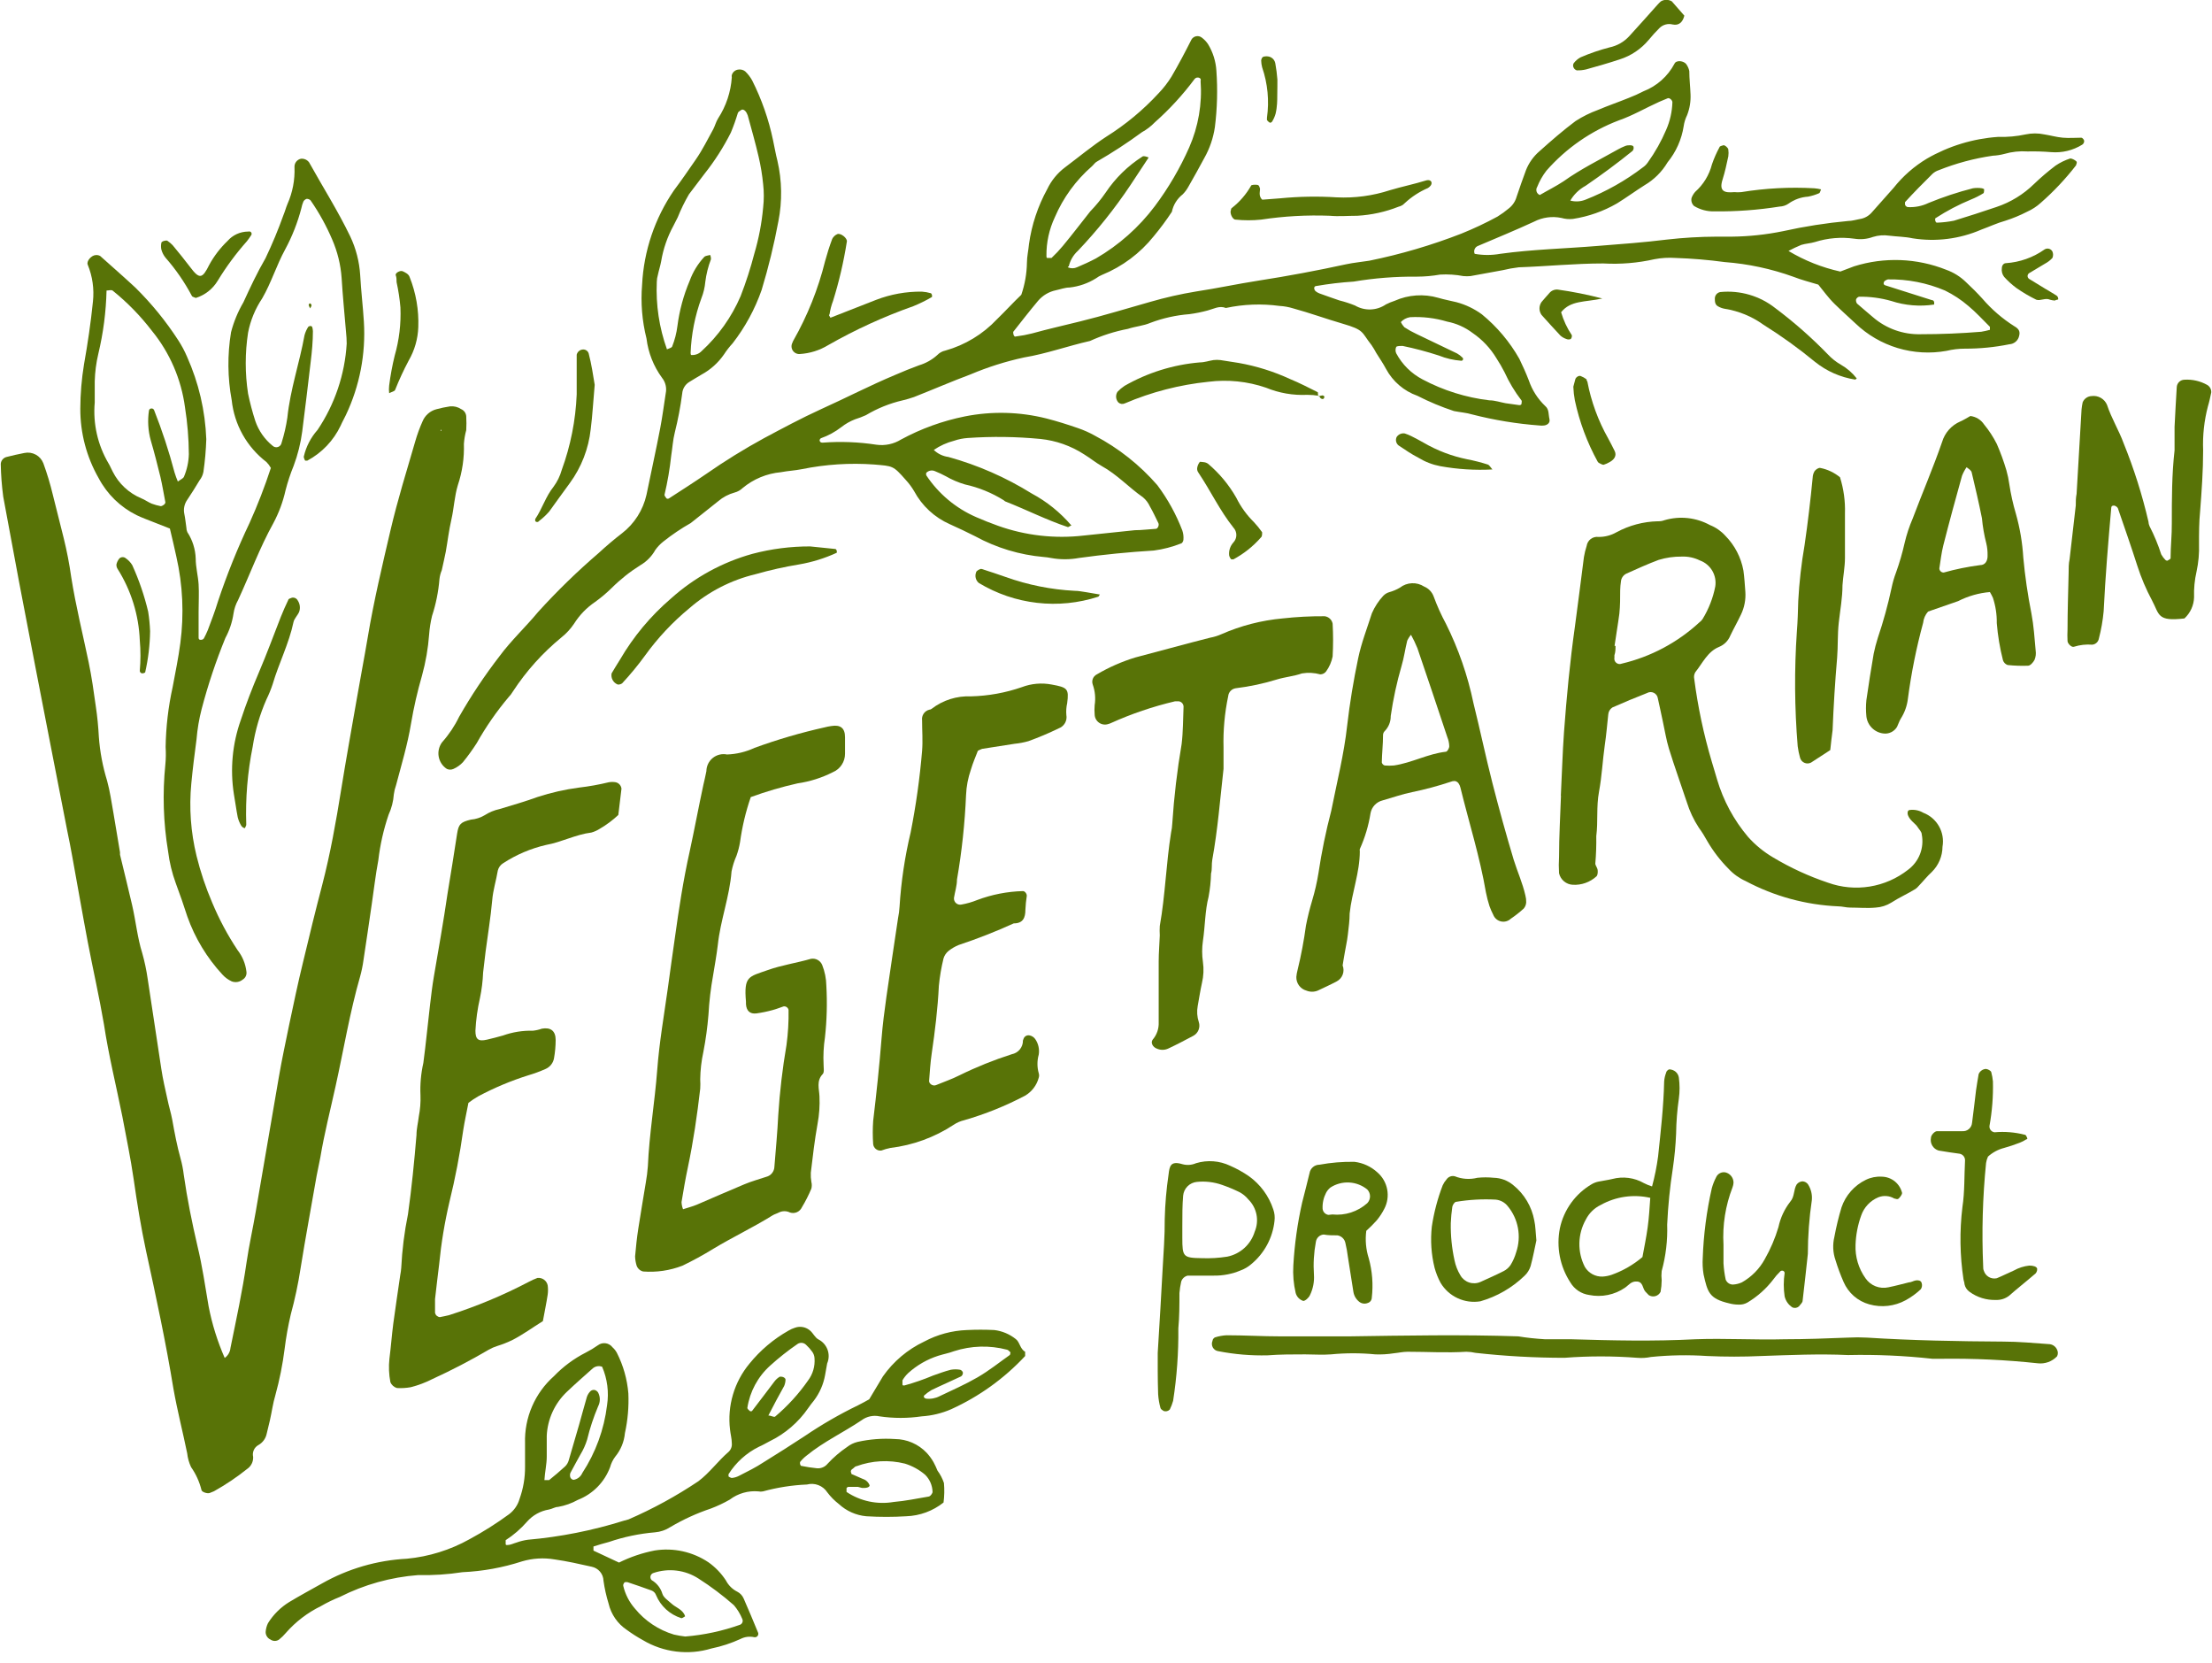
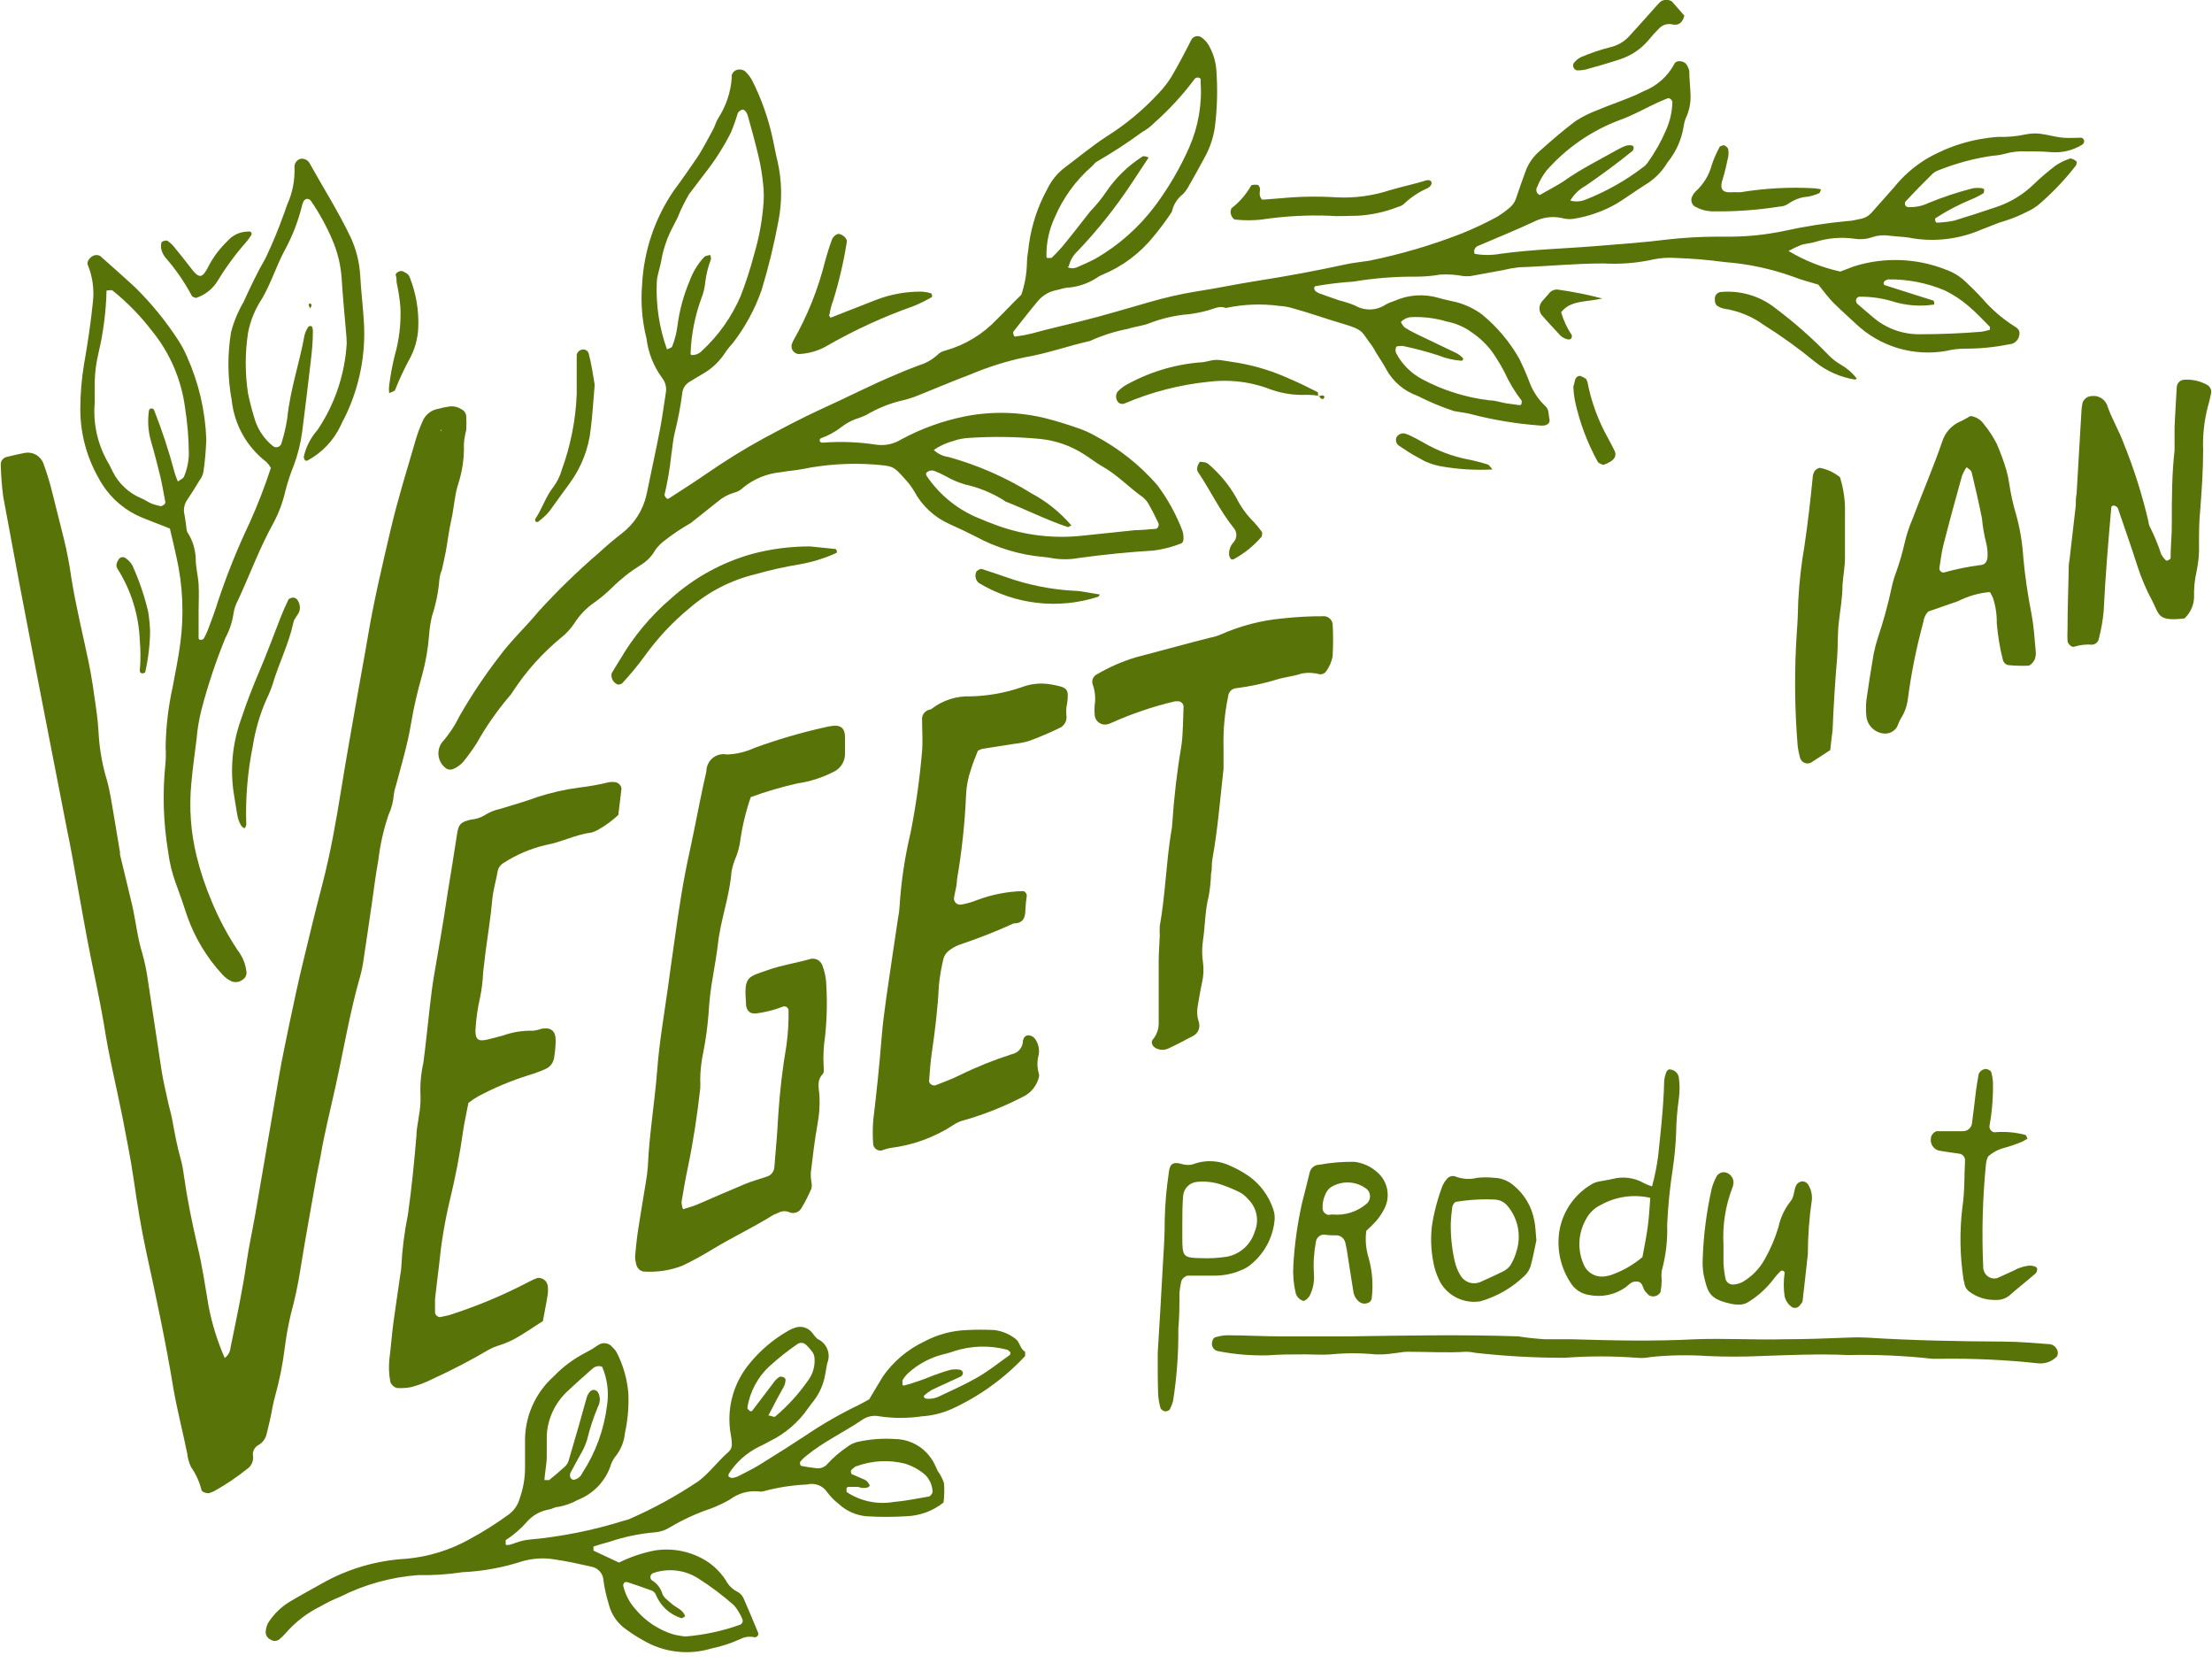
<svg xmlns="http://www.w3.org/2000/svg" width="161" height="121" viewBox="0 0 161 121" fill="none">
  <g clip-path="url(#clip0_444:826)">
    <path d="M74.335 21.45C74.593 20.7 74.731 19.913 74.745 19.12C74.745 18.67 74.855 18.22 74.895 17.76C75.09 16.357 75.541 15.001 76.225 13.76C76.521 13.137 76.964 12.595 77.515 12.18C78.515 11.43 79.515 10.6 80.515 9.95C81.92 9.071 83.201 8.008 84.325 6.79C84.68 6.421 84.995 6.015 85.265 5.58C85.785 4.69 86.265 3.78 86.725 2.87C86.762 2.81 86.811 2.758 86.87 2.718C86.928 2.678 86.994 2.65 87.064 2.637C87.133 2.624 87.205 2.625 87.274 2.641C87.343 2.657 87.408 2.687 87.465 2.73C87.645 2.862 87.801 3.024 87.925 3.21C88.284 3.797 88.493 4.463 88.535 5.15C88.633 6.517 88.596 7.89 88.425 9.25C88.309 10.041 88.048 10.804 87.655 11.5C87.275 12.2 86.895 12.9 86.495 13.59C86.384 13.792 86.246 13.977 86.085 14.14C85.679 14.456 85.399 14.906 85.295 15.41C84.889 16.028 84.448 16.622 83.975 17.19C82.981 18.431 81.687 19.398 80.215 20C80.058 20.064 79.91 20.148 79.775 20.25C79.193 20.615 78.537 20.844 77.855 20.92C77.515 20.92 77.185 21.05 76.855 21.12C76.348 21.225 75.891 21.496 75.555 21.89C74.935 22.63 74.345 23.39 73.745 24.15C73.745 24.2 73.745 24.34 73.805 24.43C73.865 24.52 73.905 24.49 73.955 24.48C74.349 24.432 74.74 24.358 75.125 24.26C76.275 23.94 77.445 23.68 78.605 23.39C80.315 22.97 82.005 22.45 83.705 21.97C84.805 21.65 85.924 21.397 87.055 21.21C88.575 20.98 90.055 20.66 91.595 20.42C93.735 20.087 95.861 19.69 97.975 19.23C98.535 19.11 99.105 19.06 99.665 18.97C101.95 18.505 104.191 17.846 106.365 17C107.264 16.637 108.143 16.224 108.995 15.76C109.286 15.581 109.563 15.38 109.825 15.16C110.096 14.946 110.292 14.652 110.385 14.32C110.595 13.67 110.835 13.03 111.065 12.39C111.276 11.852 111.616 11.375 112.055 11C112.905 10.24 113.765 9.49 114.675 8.81C115.186 8.48 115.733 8.209 116.305 8C117.035 7.69 117.795 7.43 118.535 7.13C118.907 6.987 119.271 6.824 119.625 6.64C120.591 6.265 121.389 5.555 121.875 4.64C121.995 4.35 122.575 4.41 122.755 4.7C122.852 4.842 122.92 5.001 122.955 5.17C122.955 5.73 123.025 6.3 123.045 6.87C123.068 7.385 122.983 7.9 122.795 8.38C122.669 8.635 122.585 8.909 122.545 9.19C122.394 10.152 121.99 11.056 121.375 11.81C120.966 12.5 120.388 13.075 119.695 13.48C119.015 13.91 118.375 14.38 117.695 14.8C116.704 15.373 115.616 15.756 114.485 15.93C114.206 15.961 113.924 15.937 113.655 15.86C112.977 15.716 112.27 15.812 111.655 16.13C110.315 16.75 108.945 17.31 107.585 17.89C107.529 17.91 107.477 17.941 107.434 17.981C107.391 18.022 107.356 18.071 107.333 18.125C107.309 18.18 107.297 18.238 107.298 18.298C107.298 18.357 107.311 18.416 107.335 18.47C107.946 18.58 108.573 18.58 109.185 18.47C111.565 18.14 113.965 18.09 116.345 17.89C117.995 17.76 119.655 17.64 121.345 17.43C122.533 17.295 123.728 17.225 124.925 17.22H126.055C127.308 17.206 128.557 17.072 129.785 16.82C131.344 16.474 132.924 16.227 134.515 16.08C134.795 16.08 135.075 15.99 135.355 15.94C135.696 15.891 136.009 15.721 136.235 15.46L137.825 13.67C138.5 12.819 139.323 12.098 140.255 11.54C141.838 10.626 143.61 10.085 145.435 9.96C146.106 9.982 146.778 9.922 147.435 9.78C147.883 9.685 148.346 9.685 148.795 9.78C149.245 9.85 149.685 9.98 150.145 10.02C150.605 10.06 151.045 10.02 151.495 10.02C151.565 10.02 151.685 10.16 151.695 10.24C151.699 10.294 151.69 10.348 151.667 10.397C151.644 10.446 151.609 10.489 151.565 10.52C150.884 10.945 150.084 11.138 149.285 11.07C148.716 11.023 148.145 11.007 147.575 11.02C147.005 10.98 146.433 11.041 145.885 11.2C145.61 11.273 145.329 11.317 145.045 11.33C143.691 11.526 142.365 11.882 141.095 12.39C140.931 12.445 140.781 12.533 140.655 12.65C139.965 13.33 139.285 14.02 138.655 14.71C138.655 14.71 138.655 14.82 138.655 14.87C138.655 14.92 138.725 15.06 138.875 15.07C139.389 15.096 139.901 14.993 140.365 14.77C141.415 14.339 142.494 13.981 143.595 13.7C143.817 13.665 144.043 13.665 144.265 13.7C144.265 13.7 144.415 13.75 144.415 13.77C144.415 13.79 144.415 14.03 144.365 14.06C144.075 14.239 143.771 14.393 143.455 14.52C142.558 14.89 141.698 15.342 140.885 15.87C140.835 15.87 140.835 16.04 140.885 16.13C140.935 16.22 140.975 16.2 141.025 16.2C141.424 16.184 141.822 16.137 142.215 16.06C143.215 15.76 144.275 15.41 145.315 15.06C146.344 14.716 147.281 14.141 148.055 13.38C148.549 12.907 149.07 12.463 149.615 12.05C149.945 11.827 150.305 11.652 150.685 11.53C150.795 11.53 150.985 11.62 151.105 11.72C151.225 11.82 151.105 11.95 151.105 12.03C150.338 13.02 149.477 13.935 148.535 14.76C148.238 15.029 147.901 15.248 147.535 15.41C147.03 15.67 146.505 15.887 145.965 16.06C145.355 16.23 144.785 16.5 144.205 16.71C142.632 17.392 140.897 17.61 139.205 17.34C138.655 17.22 138.075 17.22 137.515 17.15C137.116 17.09 136.709 17.12 136.325 17.24C135.893 17.398 135.428 17.443 134.975 17.37C134.012 17.234 133.031 17.316 132.105 17.61C131.775 17.71 131.425 17.72 131.105 17.82C130.787 17.95 130.477 18.097 130.175 18.26C131.342 18.96 132.615 19.466 133.945 19.76C134.245 19.65 134.615 19.5 134.945 19.38C137.143 18.688 139.514 18.776 141.655 19.63C142.194 19.823 142.685 20.13 143.095 20.53C143.515 20.92 143.915 21.32 144.295 21.74C144.965 22.517 145.747 23.191 146.615 23.74C146.975 23.94 147.035 24.15 146.965 24.43C146.932 24.597 146.844 24.749 146.716 24.861C146.587 24.974 146.425 25.04 146.255 25.05C145.192 25.266 144.109 25.373 143.025 25.37C142.57 25.369 142.117 25.423 141.675 25.53C140.49 25.743 139.272 25.673 138.12 25.326C136.967 24.978 135.914 24.363 135.045 23.53C134.545 23.06 134.045 22.62 133.545 22.13C133.045 21.64 132.735 21.18 132.345 20.71C131.725 20.52 131.115 20.37 130.535 20.14C128.924 19.559 127.242 19.199 125.535 19.07C124.35 18.91 123.159 18.81 121.965 18.77C121.45 18.734 120.932 18.764 120.425 18.86C119.202 19.137 117.946 19.241 116.695 19.17C114.635 19.17 112.595 19.38 110.545 19.45C110.151 19.496 109.76 19.566 109.375 19.66L107.025 20.09C106.855 20.105 106.684 20.105 106.515 20.09C105.955 19.984 105.384 19.947 104.815 19.98C104.257 20.079 103.691 20.129 103.125 20.13C101.584 20.115 100.044 20.235 98.525 20.49C97.616 20.547 96.712 20.654 95.815 20.81C95.675 20.81 95.625 20.94 95.665 21.04C95.679 21.093 95.707 21.141 95.745 21.18C95.831 21.253 95.929 21.31 96.035 21.35C96.515 21.53 97.035 21.7 97.485 21.86C97.873 21.956 98.254 22.08 98.625 22.23C98.969 22.432 99.363 22.531 99.761 22.517C100.16 22.503 100.546 22.375 100.875 22.15C101.078 22.047 101.288 21.96 101.505 21.89C102.506 21.444 103.632 21.366 104.685 21.67C105.115 21.8 105.575 21.88 106.015 21.99C106.677 22.168 107.301 22.466 107.855 22.87C108.957 23.772 109.883 24.87 110.585 26.11C110.835 26.63 111.055 27.11 111.275 27.68C111.516 28.387 111.924 29.025 112.465 29.54C112.765 29.79 112.695 30.16 112.775 30.48C112.855 30.8 112.575 30.94 112.385 30.96C112.272 30.975 112.158 30.975 112.045 30.96C110.398 30.838 108.764 30.57 107.165 30.16C106.735 30.03 106.275 30 105.825 29.91C104.911 29.609 104.021 29.238 103.165 28.8C102.189 28.455 101.376 27.76 100.885 26.85C100.675 26.45 100.415 26.08 100.175 25.69C100.07 25.49 99.953 25.296 99.825 25.11C99.075 24.16 99.335 24.02 97.715 23.55C96.515 23.2 95.335 22.77 94.125 22.44C93.8 22.34 93.464 22.279 93.125 22.26C91.826 22.085 90.506 22.135 89.225 22.41C88.745 22.22 88.335 22.48 87.905 22.59C87.465 22.71 87.017 22.8 86.565 22.86C85.596 22.935 84.643 23.147 83.735 23.49C83.225 23.71 82.635 23.75 82.095 23.93C81.143 24.112 80.216 24.408 79.335 24.81C77.735 25.17 76.165 25.74 74.535 26.01C73.203 26.299 71.9 26.71 70.645 27.24C69.255 27.76 67.895 28.35 66.525 28.89C66.256 28.984 65.982 29.064 65.705 29.13C64.761 29.348 63.856 29.713 63.025 30.21C62.768 30.326 62.504 30.427 62.235 30.51C61.875 30.649 61.538 30.841 61.235 31.08C60.785 31.428 60.282 31.702 59.745 31.89C59.699 31.92 59.667 31.967 59.655 32.02C59.655 32.14 59.725 32.21 59.865 32.21C61.176 32.11 62.495 32.16 63.795 32.36C64.417 32.446 65.05 32.311 65.585 31.98C67.039 31.192 68.603 30.626 70.225 30.3C72.191 29.909 74.22 29.96 76.165 30.45C76.945 30.65 77.705 30.89 78.455 31.15C78.888 31.297 79.306 31.485 79.705 31.71C81.423 32.617 82.959 33.834 84.235 35.3C84.991 36.31 85.604 37.421 86.055 38.6C86.128 38.815 86.155 39.044 86.135 39.27C86.135 39.36 86.055 39.52 85.975 39.54C85.332 39.796 84.66 39.971 83.975 40.06C82.155 40.17 80.345 40.35 78.535 40.6C77.857 40.725 77.162 40.725 76.485 40.6C76.316 40.566 76.146 40.543 75.975 40.53C74.222 40.378 72.519 39.864 70.975 39.02C70.365 38.71 69.745 38.42 69.125 38.14C68.019 37.65 67.107 36.806 66.535 35.74C66.361 35.446 66.156 35.171 65.925 34.92C64.995 33.86 64.985 33.92 63.625 33.8C61.861 33.672 60.088 33.787 58.355 34.14C57.855 34.24 57.355 34.26 56.835 34.36C55.813 34.453 54.844 34.854 54.055 35.51C53.89 35.669 53.687 35.783 53.465 35.84C53.027 35.96 52.62 36.175 52.275 36.47C51.595 37 50.935 37.55 50.275 38.06C49.574 38.457 48.905 38.909 48.275 39.41C48.054 39.585 47.858 39.79 47.695 40.02C47.444 40.471 47.078 40.847 46.635 41.11C45.863 41.591 45.148 42.158 44.505 42.8C44.134 43.163 43.736 43.498 43.315 43.8C42.701 44.215 42.18 44.753 41.785 45.38C41.532 45.759 41.221 46.096 40.865 46.38C39.495 47.503 38.304 48.828 37.335 50.31C37.248 50.459 37.144 50.596 37.025 50.72C36.144 51.764 35.364 52.889 34.695 54.08C34.388 54.558 34.054 55.019 33.695 55.46C33.5 55.668 33.265 55.835 33.005 55.95C32.929 55.984 32.847 56.002 32.765 56.002C32.682 56.002 32.6 55.984 32.525 55.95C32.369 55.849 32.235 55.717 32.133 55.562C32.031 55.407 31.961 55.232 31.929 55.049C31.897 54.866 31.904 54.678 31.948 54.498C31.991 54.317 32.072 54.148 32.185 54C32.678 53.447 33.092 52.827 33.415 52.16C34.292 50.624 35.274 49.151 36.355 47.75C37.205 46.6 38.255 45.63 39.165 44.53C40.544 43.01 42.017 41.577 43.575 40.24C44.115 39.74 44.705 39.24 45.265 38.81C46.172 38.112 46.805 37.117 47.055 36C47.385 34.38 47.745 32.77 48.055 31.15C48.215 30.31 48.325 29.46 48.455 28.62C48.497 28.423 48.494 28.22 48.447 28.024C48.401 27.829 48.311 27.646 48.185 27.49C47.57 26.649 47.181 25.664 47.055 24.63C46.734 23.353 46.626 22.032 46.735 20.72C46.857 18.259 47.66 15.881 49.055 13.85C49.605 13.12 50.115 12.37 50.635 11.62C51.155 10.87 51.495 10.15 51.915 9.4C52.045 9.15 52.115 8.86 52.265 8.62C52.85 7.722 53.194 6.689 53.265 5.62C53.25 5.568 53.25 5.512 53.265 5.46C53.297 5.35 53.362 5.253 53.452 5.181C53.541 5.11 53.65 5.068 53.765 5.06C53.932 5.041 54.101 5.087 54.235 5.19C54.438 5.382 54.61 5.605 54.745 5.85C55.439 7.228 55.95 8.69 56.265 10.2C56.375 10.7 56.455 11.2 56.585 11.7C56.918 13.145 56.942 14.645 56.655 16.1C56.341 17.788 55.934 19.457 55.435 21.1C54.946 22.499 54.234 23.81 53.325 24.98C53.092 25.232 52.881 25.503 52.695 25.79C52.272 26.402 51.71 26.906 51.055 27.26C50.755 27.43 50.465 27.62 50.175 27.79C50.027 27.878 49.904 28.001 49.813 28.147C49.723 28.293 49.668 28.459 49.655 28.63C49.53 29.586 49.349 30.535 49.115 31.47C48.975 32.02 48.945 32.59 48.855 33.15C48.752 34.113 48.588 35.068 48.365 36.01C48.365 36.08 48.455 36.19 48.515 36.27C48.541 36.285 48.57 36.293 48.6 36.293C48.63 36.293 48.659 36.285 48.685 36.27C49.595 35.68 50.505 35.1 51.395 34.49C52.753 33.544 54.162 32.673 55.615 31.88C56.965 31.16 58.325 30.43 59.725 29.79C61.545 28.97 63.315 28.05 65.155 27.28C65.735 27.03 66.315 26.79 66.895 26.58C67.388 26.433 67.843 26.176 68.225 25.83C68.381 25.667 68.584 25.556 68.805 25.51C70.242 25.106 71.542 24.318 72.565 23.23C73.205 22.61 73.755 22 74.335 21.45ZM77.725 19.45C77.828 19.497 77.941 19.521 78.055 19.521C78.168 19.521 78.281 19.497 78.385 19.45C78.855 19.25 79.325 19.04 79.775 18.8C81.441 17.832 82.897 16.54 84.055 15C85.047 13.676 85.885 12.243 86.555 10.73C87.222 9.212 87.507 7.554 87.385 5.9C87.401 5.848 87.401 5.792 87.385 5.74C87.353 5.696 87.307 5.664 87.255 5.65C87.202 5.64 87.148 5.64 87.095 5.65C87.041 5.668 86.993 5.699 86.955 5.74C86.1 6.89 85.128 7.949 84.055 8.9C83.78 9.186 83.463 9.429 83.115 9.62C82.062 10.393 80.967 11.108 79.835 11.76C79.695 11.83 79.595 12 79.465 12.11C78.301 13.125 77.382 14.39 76.775 15.81C76.362 16.689 76.153 17.649 76.165 18.62C76.165 18.67 76.165 18.77 76.225 18.77C76.285 18.77 76.475 18.77 76.535 18.77C76.826 18.497 77.1 18.207 77.355 17.9C78.045 17.07 78.695 16.21 79.355 15.38C79.77 14.953 80.148 14.491 80.485 14C81.185 12.955 82.094 12.066 83.155 11.39C83.235 11.33 83.435 11.39 83.605 11.46L82.285 13.46C81.148 15.164 79.867 16.766 78.455 18.25C78.116 18.558 77.882 18.963 77.785 19.41C77.885 19.5 77.905 19.5 77.785 19.41C77.665 19.32 77.765 19.47 77.725 19.48V19.45ZM50.295 25.83C50.436 25.844 50.578 25.827 50.712 25.778C50.845 25.73 50.966 25.652 51.065 25.55C52.284 24.433 53.252 23.069 53.905 21.55C54.298 20.537 54.632 19.502 54.905 18.45C55.228 17.357 55.443 16.235 55.545 15.1C55.61 14.535 55.61 13.965 55.545 13.4C55.479 12.727 55.369 12.059 55.215 11.4C54.985 10.4 54.695 9.4 54.425 8.4C54.406 8.345 54.382 8.291 54.355 8.24C54.235 8 54.055 7.93 53.955 8C53.855 8.07 53.735 8.13 53.705 8.22C53.56 8.705 53.39 9.183 53.195 9.65C52.659 10.713 52.016 11.718 51.275 12.65C50.895 13.14 50.525 13.65 50.145 14.14C49.831 14.68 49.557 15.241 49.325 15.82C49.215 16.02 49.125 16.23 49.015 16.43C48.577 17.231 48.276 18.1 48.125 19C48.065 19.34 47.955 19.66 47.885 20C47.834 20.165 47.807 20.337 47.805 20.51C47.729 22.179 47.98 23.847 48.545 25.42C48.685 25.35 48.895 25.31 48.925 25.21C49.113 24.735 49.241 24.237 49.305 23.73C49.45 22.598 49.75 21.491 50.195 20.44C50.428 19.795 50.789 19.203 51.255 18.7C51.345 18.6 51.545 18.6 51.685 18.55C51.732 18.649 51.753 18.76 51.745 18.87C51.542 19.398 51.405 19.949 51.335 20.51C51.299 20.915 51.205 21.312 51.055 21.69C50.583 22.974 50.316 24.323 50.265 25.69C50.267 25.738 50.278 25.785 50.295 25.83ZM67.415 34.41C67.404 34.466 67.404 34.524 67.415 34.58C68.307 35.928 69.572 36.987 71.055 37.63C71.575 37.857 72.105 38.067 72.645 38.26C74.636 38.969 76.764 39.212 78.865 38.97L82.595 38.58C83.105 38.58 83.595 38.51 84.125 38.48C84.265 38.48 84.385 38.21 84.315 38.07C84.115 37.66 83.925 37.25 83.695 36.85C83.577 36.591 83.403 36.362 83.185 36.18C82.185 35.49 81.315 34.53 80.185 33.91C79.745 33.66 79.345 33.33 78.905 33.06C77.948 32.44 76.859 32.056 75.725 31.94C73.97 31.772 72.204 31.748 70.445 31.87C70.104 31.892 69.768 31.959 69.445 32.07C68.916 32.206 68.416 32.433 67.965 32.74C68.255 33.018 68.626 33.197 69.025 33.25C71.165 33.841 73.209 34.737 75.095 35.91C76.195 36.499 77.175 37.29 77.985 38.24C77.895 38.24 77.785 38.37 77.715 38.35C76.155 37.83 74.715 37.09 73.155 36.48L73.055 36.4C72.188 35.858 71.234 35.469 70.235 35.25C69.746 35.107 69.276 34.905 68.835 34.65C68.585 34.516 68.328 34.396 68.065 34.29C67.958 34.238 67.837 34.222 67.72 34.244C67.603 34.265 67.496 34.324 67.415 34.41ZM101.945 23.41C102.015 23.556 102.106 23.691 102.215 23.81C102.502 23.998 102.803 24.165 103.115 24.31L106.055 25.72C106.197 25.802 106.329 25.903 106.445 26.02C106.465 26.037 106.48 26.06 106.487 26.085C106.494 26.111 106.493 26.138 106.484 26.163C106.476 26.188 106.46 26.209 106.438 26.225C106.417 26.241 106.391 26.249 106.365 26.25C105.802 26.209 105.248 26.081 104.725 25.87C103.858 25.588 102.977 25.354 102.085 25.17C101.935 25.17 101.695 25.17 101.625 25.24C101.591 25.314 101.573 25.394 101.573 25.475C101.573 25.556 101.591 25.636 101.625 25.71C102.059 26.522 102.728 27.185 103.545 27.61C105.057 28.413 106.705 28.928 108.405 29.13C108.805 29.13 109.195 29.27 109.585 29.34L110.585 29.48C110.613 29.482 110.641 29.478 110.667 29.468C110.693 29.457 110.716 29.441 110.735 29.42C110.735 29.33 110.795 29.18 110.735 29.13C110.247 28.496 109.835 27.808 109.505 27.08C109.329 26.736 109.136 26.403 108.925 26.08C108.486 25.345 107.892 24.713 107.185 24.23C106.636 23.815 106 23.531 105.325 23.4C104.45 23.139 103.536 23.031 102.625 23.08C102.363 23.123 102.123 23.253 101.945 23.45V23.41ZM114.275 14.59C114.655 14.697 115.06 14.672 115.425 14.52C116.909 13.935 118.306 13.148 119.575 12.18C119.716 12.084 119.838 11.961 119.935 11.82C120.468 11.078 120.917 10.28 121.275 9.44C121.551 8.808 121.704 8.129 121.725 7.44C121.725 7.29 121.515 7.1 121.385 7.15L120.765 7.41C119.765 7.86 118.835 8.41 117.825 8.76C115.796 9.532 113.987 10.789 112.555 12.42C112.277 12.78 112.052 13.177 111.885 13.6C111.852 13.65 111.832 13.706 111.824 13.765C111.816 13.824 111.821 13.884 111.84 13.94C111.858 13.997 111.888 14.048 111.929 14.091C111.97 14.135 112.019 14.168 112.075 14.19C112.635 13.86 113.245 13.56 113.805 13.19C115.055 12.3 116.435 11.62 117.805 10.85C117.956 10.767 118.113 10.693 118.275 10.63C118.379 10.585 118.492 10.565 118.605 10.57C118.705 10.57 118.855 10.57 118.895 10.68C118.907 10.732 118.908 10.786 118.896 10.838C118.883 10.89 118.859 10.939 118.825 10.98C117.725 11.87 116.575 12.72 115.405 13.52C114.931 13.777 114.54 14.161 114.275 14.63V14.59ZM144.835 24C144.835 23.89 144.835 23.81 144.835 23.78C144.315 23.27 143.835 22.73 143.265 22.26C142.748 21.816 142.176 21.44 141.565 21.14C140.256 20.584 138.846 20.308 137.425 20.33C137.37 20.335 137.318 20.356 137.275 20.39C137.223 20.405 137.177 20.437 137.145 20.48C137.065 20.61 137.095 20.72 137.215 20.76L138.345 21.12L140.615 21.84C140.745 21.84 140.805 21.96 140.775 22.16C139.729 22.319 138.66 22.23 137.655 21.9C136.891 21.682 136.099 21.578 135.305 21.59C135.259 21.606 135.216 21.631 135.18 21.663C135.144 21.696 135.115 21.736 135.095 21.78C135.085 21.834 135.086 21.889 135.098 21.942C135.11 21.995 135.132 22.046 135.165 22.09C135.545 22.43 135.945 22.75 136.335 23.09C137.293 23.912 138.522 24.35 139.785 24.32C141.265 24.32 142.735 24.26 144.205 24.14C144.417 24.105 144.627 24.058 144.835 24Z" fill="#587307" />
    <path d="M16.355 98.81C16.474 98.726 16.573 98.618 16.645 98.492C16.718 98.365 16.762 98.225 16.775 98.08C17.195 96.01 17.645 93.95 17.945 91.86C18.125 90.62 18.405 89.39 18.615 88.16C19.185 84.9 19.725 81.64 20.295 78.38C20.515 77.09 20.795 75.81 21.055 74.53C21.375 73.02 21.685 71.53 22.055 70.02C22.505 68.13 22.965 66.25 23.455 64.38C24.045 62.11 24.455 59.8 24.825 57.5C25.195 55.2 25.575 53.12 25.955 50.93C26.215 49.41 26.505 47.93 26.765 46.38C27.205 43.74 27.825 41.14 28.435 38.53C28.945 36.36 29.605 34.24 30.225 32.11C30.367 31.615 30.544 31.13 30.755 30.66C30.842 30.446 30.978 30.256 31.152 30.103C31.325 29.95 31.532 29.84 31.755 29.78C32.084 29.69 32.417 29.62 32.755 29.57C33.04 29.54 33.326 29.611 33.565 29.77C33.67 29.815 33.76 29.888 33.826 29.982C33.891 30.076 33.929 30.186 33.935 30.3C33.954 30.633 33.954 30.967 33.935 31.3C33.845 31.627 33.788 31.962 33.765 32.3C33.797 33.318 33.648 34.334 33.325 35.3C33.075 36.12 33.045 36.97 32.855 37.8C32.665 38.63 32.585 39.37 32.445 40.15C32.355 40.6 32.255 41.04 32.155 41.49C32.066 41.7 32.008 41.923 31.985 42.15C31.91 43.058 31.729 43.954 31.445 44.82C31.339 45.261 31.269 45.709 31.235 46.16C31.16 47.175 30.986 48.18 30.715 49.16C30.382 50.311 30.115 51.479 29.915 52.66C29.665 54.18 29.215 55.66 28.825 57.14C28.748 57.354 28.694 57.575 28.665 57.8C28.628 58.312 28.5 58.814 28.285 59.28C27.918 60.357 27.667 61.47 27.535 62.6C27.335 63.66 27.215 64.74 27.055 65.81C26.855 67.17 26.665 68.52 26.455 69.87C26.401 70.265 26.32 70.656 26.215 71.04C25.455 73.68 25.015 76.38 24.425 79.04C24.045 80.77 23.605 82.48 23.315 84.22C23.235 84.67 23.125 85.11 23.045 85.56C22.655 87.81 22.235 90.05 21.875 92.3C21.702 93.426 21.465 94.541 21.165 95.64C20.97 96.471 20.819 97.313 20.715 98.16C20.572 99.291 20.348 100.411 20.045 101.51C19.865 102.11 19.785 102.73 19.645 103.35C19.571 103.683 19.491 104.017 19.405 104.35C19.367 104.518 19.294 104.677 19.19 104.814C19.087 104.952 18.956 105.067 18.805 105.15C18.656 105.233 18.539 105.361 18.471 105.516C18.402 105.672 18.386 105.845 18.425 106.01C18.433 106.182 18.398 106.354 18.32 106.508C18.243 106.662 18.128 106.794 17.985 106.89C17.227 107.495 16.421 108.037 15.575 108.51L15.255 108.64C15.105 108.7 14.685 108.57 14.665 108.42C14.517 107.821 14.259 107.255 13.905 106.75C13.757 106.434 13.662 106.097 13.625 105.75C13.305 104.19 12.905 102.64 12.625 101.06C12.075 97.69 11.355 94.34 10.625 91C10.255 89.27 9.975 87.53 9.725 85.78C9.505 84.26 9.195 82.78 8.905 81.24C8.455 79 7.905 76.78 7.565 74.53C7.225 72.53 6.765 70.53 6.385 68.53C6.005 66.53 5.635 64.37 5.255 62.3C5.145 61.68 5.025 61.07 4.895 60.45C4.125 56.45 3.335 52.51 2.575 48.53C1.775 44.423 0.995 40.294 0.235 36.14C0.13 35.351 0.07 34.556 0.055 33.76C0.062 33.647 0.102 33.539 0.172 33.45C0.242 33.36 0.337 33.294 0.445 33.26C0.885 33.15 1.335 33.04 1.775 32.96C2.056 32.901 2.35 32.943 2.603 33.081C2.856 33.218 3.051 33.441 3.155 33.71C3.429 34.46 3.659 35.224 3.845 36C4.095 37 4.365 38.1 4.635 39.15C4.867 40.09 5.051 41.041 5.185 42C5.515 44.09 6.025 46.13 6.455 48.2C6.675 49.26 6.825 50.33 6.975 51.41C7.085 52.14 7.155 52.88 7.195 53.62C7.274 54.703 7.476 55.773 7.795 56.81C8.005 57.57 8.115 58.37 8.255 59.15C8.425 60.15 8.575 61.07 8.735 62.02C8.729 62.077 8.729 62.134 8.735 62.19C9.025 63.41 9.335 64.63 9.615 65.85C9.895 67.07 9.995 68.21 10.355 69.36C10.525 69.964 10.655 70.579 10.745 71.2C11.085 73.4 11.405 75.6 11.745 77.8C11.855 78.53 12.025 79.25 12.185 79.98C12.285 80.48 12.445 80.98 12.535 81.47C12.715 82.47 12.885 83.38 13.145 84.31C13.251 84.694 13.328 85.085 13.375 85.48C13.625 87.24 13.975 88.96 14.375 90.68C14.725 92.12 14.935 93.6 15.185 95.06C15.435 96.35 15.827 97.607 16.355 98.81ZM32.055 31.3L32.135 31.36V31.27L32.055 31.3Z" fill="#587307" />
    <path d="M68.675 109.33C67.902 109.945 66.952 110.296 65.965 110.33C64.996 110.39 64.024 110.39 63.055 110.33C62.308 110.262 61.605 109.949 61.055 109.44C60.738 109.195 60.456 108.91 60.215 108.59C60.06 108.351 59.833 108.167 59.568 108.065C59.302 107.962 59.01 107.947 58.735 108.02C57.653 108.066 56.58 108.234 55.535 108.52C55.426 108.544 55.314 108.544 55.205 108.52C54.458 108.452 53.712 108.666 53.115 109.12C52.673 109.373 52.211 109.59 51.735 109.77C50.707 110.115 49.718 110.567 48.785 111.12C48.449 111.337 48.064 111.468 47.665 111.5C46.527 111.596 45.406 111.831 44.325 112.2C43.945 112.3 43.565 112.41 43.195 112.53C43.195 112.53 43.195 112.63 43.195 112.68C43.195 112.73 43.195 112.82 43.195 112.83L45.055 113.7C45.878 113.291 46.753 112.995 47.655 112.82C49.02 112.604 50.416 112.911 51.565 113.68C52.068 114.036 52.499 114.484 52.835 115C53.018 115.355 53.308 115.642 53.665 115.82C53.87 115.925 54.033 116.099 54.125 116.31C54.495 117.14 54.835 117.98 55.185 118.82C55.196 118.861 55.196 118.904 55.186 118.945C55.176 118.987 55.155 119.025 55.126 119.056C55.097 119.087 55.061 119.11 55.02 119.123C54.98 119.136 54.937 119.138 54.895 119.13C54.557 119.054 54.203 119.1 53.895 119.26C53.22 119.569 52.512 119.801 51.785 119.95C50.955 120.203 50.081 120.279 49.22 120.174C48.359 120.069 47.53 119.785 46.785 119.34C46.383 119.118 45.996 118.871 45.625 118.6C44.953 118.153 44.478 117.466 44.295 116.68C44.128 116.137 44.004 115.582 43.925 115.02C43.918 114.776 43.828 114.542 43.669 114.357C43.511 114.171 43.294 114.046 43.055 114C42.165 113.8 41.275 113.6 40.365 113.47C39.578 113.337 38.771 113.385 38.005 113.61C36.597 114.068 35.134 114.334 33.655 114.4C32.59 114.565 31.512 114.635 30.435 114.61C28.449 114.761 26.512 115.301 24.735 116.2C24.259 116.389 23.798 116.613 23.355 116.87C22.384 117.344 21.517 118.007 20.805 118.82C20.657 118.995 20.493 119.156 20.315 119.3C20.223 119.366 20.113 119.401 20 119.401C19.887 119.401 19.777 119.366 19.685 119.3C19.581 119.253 19.493 119.177 19.431 119.081C19.369 118.985 19.336 118.874 19.335 118.76C19.349 118.534 19.406 118.314 19.505 118.11C19.895 117.483 20.426 116.956 21.055 116.57C21.835 116.1 22.635 115.67 23.435 115.22C25.327 114.148 27.443 113.532 29.615 113.42C31.217 113.268 32.77 112.785 34.175 112C35.175 111.46 36.138 110.852 37.055 110.18C37.422 109.902 37.689 109.513 37.815 109.07C38.087 108.317 38.222 107.521 38.215 106.72C38.215 106.15 38.215 105.58 38.215 105.01C38.187 104.094 38.361 103.183 38.724 102.342C39.087 101.5 39.63 100.749 40.315 100.14C40.987 99.441 41.771 98.86 42.635 98.42C42.941 98.265 43.235 98.088 43.515 97.89C43.595 97.829 43.686 97.785 43.783 97.759C43.88 97.734 43.982 97.728 44.081 97.742C44.181 97.756 44.276 97.789 44.363 97.841C44.449 97.892 44.525 97.96 44.585 98.04C44.716 98.156 44.824 98.295 44.905 98.45C45.369 99.367 45.651 100.366 45.735 101.39C45.777 102.36 45.693 103.332 45.485 104.28C45.427 104.912 45.179 105.511 44.775 106C44.605 106.228 44.479 106.486 44.405 106.76C44.203 107.3 43.889 107.791 43.484 108.201C43.079 108.611 42.592 108.931 42.055 109.14C41.607 109.389 41.12 109.562 40.615 109.65C40.395 109.65 40.185 109.8 39.955 109.84C39.334 109.942 38.769 110.257 38.355 110.73C37.904 111.247 37.382 111.698 36.805 112.07C36.805 112.07 36.805 112.26 36.805 112.35C36.805 112.44 36.905 112.43 36.945 112.42C37.165 112.42 37.385 112.3 37.605 112.24C37.867 112.145 38.139 112.078 38.415 112.04C40.792 111.831 43.139 111.365 45.415 110.65L45.745 110.56C47.523 109.79 49.226 108.859 50.835 107.78C51.655 107.16 52.255 106.31 53.035 105.64C53.118 105.561 53.182 105.464 53.222 105.357C53.262 105.249 53.277 105.134 53.265 105.02C53.265 104.68 53.165 104.34 53.135 104.02C53.032 103.168 53.104 102.303 53.347 101.48C53.589 100.656 53.997 99.891 54.545 99.23C55.335 98.255 56.302 97.437 57.395 96.82C57.543 96.732 57.701 96.661 57.865 96.61C58.055 96.542 58.26 96.528 58.457 96.568C58.655 96.609 58.837 96.703 58.985 96.84C59.195 97.03 59.325 97.33 59.565 97.46C59.874 97.615 60.113 97.883 60.232 98.208C60.351 98.533 60.341 98.892 60.205 99.21C60.145 99.49 60.115 99.77 60.055 100.05C59.935 100.73 59.654 101.371 59.235 101.92C59.095 102.09 58.955 102.27 58.825 102.46C58.111 103.498 57.139 104.332 56.005 104.88C55.755 105.01 55.505 105.16 55.245 105.27C54.334 105.719 53.566 106.411 53.025 107.27C53.025 107.27 53.025 107.42 53.025 107.43C53.025 107.44 53.205 107.56 53.295 107.54C53.466 107.521 53.632 107.47 53.785 107.39C54.395 107.08 55.005 106.78 55.595 106.39C56.595 105.77 57.595 105.14 58.595 104.48C59.823 103.648 61.11 102.906 62.445 102.26C62.755 102.11 63.045 101.94 63.265 101.82C63.635 101.21 63.955 100.67 64.265 100.15C65.03 99.062 66.063 98.19 67.265 97.62C68.224 97.107 69.288 96.82 70.375 96.78C71.041 96.747 71.709 96.747 72.375 96.78C72.942 96.85 73.478 97.075 73.925 97.43C74.225 97.64 74.235 98.15 74.615 98.36C74.615 98.36 74.615 98.46 74.615 98.51C74.615 98.56 74.615 98.64 74.615 98.67C73.095 100.303 71.266 101.618 69.235 102.54C68.554 102.837 67.826 103.013 67.085 103.06C66.067 103.21 65.033 103.21 64.015 103.06C63.791 103.011 63.559 103.011 63.335 103.06C63.111 103.108 62.899 103.204 62.715 103.34C61.395 104.23 59.935 104.91 58.715 105.91C58.536 106.046 58.374 106.204 58.235 106.38C58.223 106.428 58.223 106.478 58.233 106.527C58.243 106.575 58.265 106.621 58.295 106.66C58.685 106.74 59.079 106.8 59.475 106.84C59.619 106.85 59.763 106.825 59.895 106.768C60.028 106.71 60.144 106.622 60.235 106.51C60.66 106.051 61.137 105.642 61.655 105.29C61.879 105.114 62.138 104.988 62.415 104.92C63.307 104.72 64.223 104.65 65.135 104.71C65.567 104.713 65.995 104.803 66.392 104.975C66.789 105.147 67.147 105.397 67.445 105.71C67.637 105.917 67.805 106.145 67.945 106.39C68.054 106.591 68.15 106.798 68.235 107.01C68.438 107.284 68.597 107.587 68.705 107.91C68.747 108.383 68.737 108.859 68.675 109.33ZM49.875 119.08C51.24 118.97 52.585 118.681 53.875 118.22C53.913 118.203 53.947 118.178 53.975 118.148C54.003 118.117 54.025 118.081 54.039 118.042C54.053 118.003 54.059 117.961 54.057 117.92C54.054 117.878 54.043 117.837 54.025 117.8C53.877 117.436 53.671 117.098 53.415 116.8C52.606 116.088 51.743 115.44 50.835 114.86C50.354 114.55 49.809 114.353 49.241 114.284C48.673 114.215 48.096 114.275 47.555 114.46C47.504 114.476 47.457 114.506 47.421 114.545C47.384 114.585 47.359 114.633 47.347 114.686C47.334 114.738 47.336 114.793 47.352 114.845C47.367 114.896 47.396 114.943 47.435 114.98C47.813 115.202 48.092 115.56 48.215 115.98C48.305 116.26 48.655 116.48 48.905 116.71C49.155 116.94 49.605 117.09 49.805 117.46C49.831 117.507 49.851 117.558 49.865 117.61C49.765 117.67 49.645 117.77 49.575 117.74C49.17 117.611 48.797 117.396 48.483 117.11C48.169 116.823 47.92 116.472 47.755 116.08C47.728 116 47.684 115.927 47.625 115.866C47.566 115.806 47.494 115.759 47.415 115.73C46.825 115.51 46.245 115.32 45.655 115.12C45.655 115.12 45.555 115.12 45.505 115.12C45.455 115.12 45.335 115.26 45.365 115.4C45.509 116.011 45.801 116.578 46.215 117.05C46.952 117.95 47.941 118.608 49.055 118.94C49.325 119.002 49.599 119.049 49.875 119.08ZM39.625 107.7C39.775 107.7 39.905 107.7 39.965 107.7C40.365 107.38 40.755 107.047 41.135 106.7C41.258 106.578 41.348 106.427 41.395 106.26C41.655 105.39 41.905 104.52 42.155 103.65C42.345 102.99 42.515 102.33 42.715 101.65C42.77 101.487 42.862 101.34 42.985 101.22C43.025 101.187 43.072 101.163 43.121 101.149C43.171 101.136 43.224 101.132 43.275 101.14C43.329 101.153 43.379 101.177 43.424 101.209C43.468 101.242 43.506 101.283 43.535 101.33C43.616 101.484 43.658 101.656 43.658 101.83C43.658 102.004 43.616 102.176 43.535 102.33C43.203 103.114 42.935 103.923 42.735 104.75C42.618 105.132 42.453 105.499 42.245 105.84C42.005 106.29 41.745 106.73 41.515 107.18C41.476 107.287 41.476 107.404 41.515 107.51C41.536 107.555 41.568 107.595 41.608 107.624C41.649 107.654 41.696 107.673 41.745 107.68C41.885 107.658 42.017 107.6 42.129 107.513C42.241 107.425 42.329 107.311 42.385 107.18C43.355 105.696 43.971 104.01 44.185 102.25C44.33 101.301 44.206 100.331 43.825 99.45C43.713 99.408 43.593 99.396 43.475 99.415C43.358 99.435 43.247 99.485 43.155 99.56C42.515 100.13 41.875 100.69 41.255 101.28C40.376 102.116 39.853 103.258 39.795 104.47C39.795 104.98 39.795 105.47 39.795 106C39.795 106.53 39.655 107.15 39.625 107.7ZM62.435 108.19C62.205 108.19 61.975 108.19 61.755 108.19C61.727 108.194 61.699 108.204 61.675 108.22C61.651 108.235 61.63 108.256 61.615 108.28C61.615 108.38 61.615 108.53 61.615 108.56C62.623 109.234 63.85 109.495 65.045 109.29C65.895 109.22 66.735 109.04 67.575 108.9C67.705 108.9 67.895 108.65 67.875 108.54C67.859 108.076 67.666 107.636 67.335 107.31C66.905 106.943 66.405 106.667 65.865 106.5C64.696 106.207 63.466 106.274 62.335 106.69C62.235 106.69 62.155 106.82 62.055 106.88C61.955 106.94 61.895 107.04 61.945 107.15C61.995 107.26 61.945 107.26 62.035 107.28L62.815 107.62C62.925 107.655 63.025 107.715 63.108 107.795C63.191 107.875 63.255 107.972 63.295 108.08C63.295 108.21 63.095 108.29 62.745 108.27L62.435 108.19ZM73.545 98.4C73.455 98.33 73.385 98.22 73.295 98.21C72.024 97.876 70.685 97.915 69.435 98.32C69.065 98.46 68.675 98.53 68.295 98.65C67.484 98.91 66.737 99.339 66.105 99.91C65.941 100.066 65.799 100.244 65.685 100.44C65.685 100.51 65.685 100.64 65.685 100.74C65.685 100.84 65.785 100.81 65.835 100.81C66.543 100.615 67.238 100.375 67.915 100.09C68.345 99.94 68.765 99.78 69.205 99.67C69.43 99.63 69.66 99.63 69.885 99.67C69.932 99.685 69.974 99.711 70.009 99.746C70.044 99.781 70.07 99.823 70.085 99.87C70.089 99.924 70.079 99.978 70.056 100.027C70.033 100.076 69.999 100.118 69.955 100.15C69.245 100.49 68.515 100.8 67.795 101.15C67.602 101.265 67.421 101.399 67.255 101.55C67.245 101.57 67.24 101.593 67.24 101.615C67.24 101.638 67.245 101.66 67.255 101.68C67.29 101.725 67.34 101.756 67.395 101.77C67.739 101.813 68.088 101.75 68.395 101.59C69.315 101.15 70.255 100.74 71.135 100.23C72.015 99.72 72.725 99.14 73.505 98.59C73.535 98.54 73.535 98.45 73.545 98.4ZM55.925 103C56.125 103 56.325 103.14 56.415 103.08C57.327 102.312 58.133 101.428 58.815 100.45C59.162 99.988 59.329 99.416 59.285 98.84C59.278 98.671 59.222 98.508 59.125 98.37C58.994 98.184 58.843 98.013 58.675 97.86C58.596 97.778 58.491 97.726 58.377 97.714C58.264 97.701 58.15 97.728 58.055 97.79C57.354 98.271 56.685 98.799 56.055 99.37C55.162 100.174 54.575 101.262 54.395 102.45C54.395 102.51 54.505 102.61 54.575 102.67C54.599 102.685 54.627 102.693 54.655 102.693C54.683 102.693 54.711 102.685 54.735 102.67C55.295 101.95 55.835 101.22 56.385 100.5C56.489 100.367 56.618 100.255 56.765 100.17C56.835 100.17 56.975 100.17 57.075 100.24C57.099 100.254 57.121 100.273 57.138 100.295C57.155 100.317 57.168 100.343 57.175 100.37C57.173 100.535 57.139 100.698 57.075 100.85C56.715 101.5 56.335 102.19 55.925 103Z" fill="#587307" />
    <path d="M54.645 58C54.278 59.062 54.017 60.157 53.865 61.27C53.809 61.611 53.721 61.945 53.605 62.27C53.443 62.636 53.322 63.018 53.245 63.41C53.105 65.24 52.435 66.96 52.245 68.76C52.155 69.5 52.025 70.23 51.905 70.96C51.731 71.912 51.617 72.874 51.565 73.84C51.491 74.746 51.368 75.648 51.195 76.54C51.051 77.197 50.974 77.868 50.965 78.54C50.979 78.767 50.979 78.994 50.965 79.22C50.745 81.14 50.465 83.06 50.065 84.95C49.885 85.79 49.745 86.63 49.605 87.47C49.613 87.648 49.65 87.824 49.715 87.99C50.075 87.87 50.405 87.79 50.715 87.66C51.865 87.17 53.005 86.66 54.165 86.18C54.685 85.96 55.235 85.81 55.775 85.63C55.941 85.589 56.088 85.494 56.195 85.36C56.301 85.226 56.361 85.061 56.365 84.89C56.465 83.64 56.585 82.39 56.645 81.14C56.755 79.431 56.955 77.728 57.245 76.04C57.359 75.195 57.41 74.343 57.395 73.49C57.38 73.409 57.334 73.336 57.267 73.288C57.2 73.239 57.117 73.219 57.035 73.23C56.765 73.32 56.495 73.43 56.225 73.5C55.84 73.606 55.45 73.686 55.055 73.74C54.585 73.8 54.325 73.55 54.295 73.06V72.89C54.135 71.02 54.485 71.08 55.875 70.59C56.875 70.23 57.985 70.07 59.015 69.77C59.184 69.737 59.359 69.763 59.511 69.846C59.662 69.928 59.78 70.06 59.845 70.22C60.034 70.698 60.136 71.206 60.145 71.72C60.216 72.974 60.183 74.232 60.045 75.48C59.944 76.142 59.911 76.812 59.945 77.48C59.945 77.71 60.005 78.02 59.885 78.15C59.405 78.65 59.625 79.24 59.645 79.78C59.676 80.45 59.629 81.121 59.505 81.78C59.295 82.95 59.155 84.14 59.015 85.33C59.004 85.554 59.017 85.779 59.055 86C59.095 86.161 59.095 86.329 59.055 86.49C58.859 86.96 58.628 87.415 58.365 87.85C58.292 88.007 58.165 88.133 58.007 88.203C57.848 88.273 57.67 88.283 57.505 88.23C57.377 88.166 57.237 88.133 57.095 88.133C56.952 88.133 56.812 88.166 56.685 88.23C56.535 88.31 56.365 88.35 56.225 88.44C54.825 89.31 53.325 90.02 51.915 90.87C51.187 91.319 50.435 91.73 49.665 92.1C48.758 92.45 47.784 92.593 46.815 92.52C46.705 92.495 46.603 92.442 46.52 92.367C46.436 92.291 46.372 92.196 46.335 92.09C46.269 91.873 46.232 91.647 46.225 91.42C46.285 90.74 46.355 90.06 46.455 89.42C46.625 88.3 46.825 87.17 47.005 86.05C47.075 85.656 47.125 85.259 47.155 84.86C47.255 82.52 47.655 80.22 47.835 77.86C47.985 75.86 48.335 73.86 48.605 71.93C48.765 70.69 48.955 69.45 49.125 68.21C49.415 66.12 49.735 64.03 50.195 61.97C50.545 60.36 50.845 58.73 51.195 57.11C51.265 56.78 51.355 56.45 51.415 56.11C51.417 55.926 51.46 55.745 51.54 55.579C51.62 55.413 51.736 55.268 51.88 55.152C52.023 55.036 52.19 54.954 52.369 54.91C52.548 54.867 52.734 54.863 52.915 54.9C53.607 54.876 54.287 54.712 54.915 54.42C56.577 53.813 58.277 53.316 60.005 52.93C60.169 52.886 60.336 52.853 60.505 52.83C61.165 52.72 61.505 52.97 61.505 53.64C61.505 54.04 61.505 54.44 61.505 54.84C61.507 55.128 61.424 55.41 61.265 55.651C61.107 55.891 60.88 56.079 60.615 56.19C59.811 56.598 58.947 56.872 58.055 57C56.898 57.26 55.759 57.594 54.645 58Z" fill="#587307" />
    <path d="M39.514 96.13C38.744 96.61 38.034 97.13 37.304 97.5C36.947 97.676 36.575 97.823 36.194 97.94C35.978 98.007 35.771 98.098 35.574 98.21C34.248 98.989 32.883 99.7 31.484 100.34C30.978 100.599 30.445 100.8 29.894 100.94C29.564 100.999 29.229 101.019 28.894 101C28.787 100.97 28.688 100.916 28.604 100.841C28.521 100.766 28.456 100.674 28.414 100.57C28.306 100.01 28.282 99.437 28.344 98.87C28.454 98.02 28.514 97.17 28.624 96.32C28.784 95.13 28.964 93.95 29.134 92.77C29.167 92.602 29.191 92.431 29.204 92.26C29.268 90.95 29.431 89.646 29.694 88.36C29.964 86.44 30.154 84.52 30.314 82.59C30.314 82.13 30.434 81.68 30.484 81.23C30.583 80.727 30.624 80.213 30.604 79.7C30.568 78.908 30.639 78.114 30.814 77.34C31.004 75.92 31.134 74.51 31.304 73.09C31.384 72.41 31.464 71.73 31.574 71.09C31.914 69.09 32.274 67.09 32.574 65.02C32.824 63.56 33.044 62.1 33.274 60.64C33.384 59.97 33.524 59.82 34.274 59.64C34.627 59.61 34.969 59.5 35.274 59.32C35.607 59.105 35.977 58.953 36.364 58.87C37.294 58.59 38.224 58.32 39.134 57.99C40.111 57.672 41.116 57.445 42.134 57.31C42.868 57.225 43.596 57.094 44.314 56.92C44.48 56.891 44.649 56.891 44.814 56.92C44.925 56.945 45.025 57.003 45.1 57.087C45.175 57.172 45.222 57.278 45.234 57.39C45.164 58.01 45.084 58.63 45.004 59.3C44.596 59.683 44.147 60.018 43.664 60.3C43.473 60.424 43.264 60.518 43.044 60.58C41.904 60.72 40.874 61.28 39.754 61.48C38.641 61.736 37.581 62.187 36.624 62.81C36.429 62.928 36.289 63.119 36.234 63.34C36.114 64.07 35.884 64.77 35.824 65.52C35.714 66.76 35.504 68 35.344 69.24L35.164 70.76C35.139 71.385 35.062 72.007 34.934 72.62C34.755 73.402 34.644 74.199 34.604 75C34.604 75.62 34.804 75.8 35.444 75.65C35.834 75.56 36.214 75.46 36.604 75.35C37.303 75.1 38.042 74.981 38.784 75C39.01 74.977 39.231 74.926 39.444 74.85C40.074 74.74 40.444 75 40.444 75.68C40.442 76.123 40.402 76.564 40.324 77C40.295 77.17 40.223 77.331 40.117 77.467C40.011 77.603 39.872 77.71 39.714 77.78C39.298 77.965 38.871 78.122 38.434 78.25C37.183 78.644 35.972 79.153 34.814 79.77C34.563 79.913 34.322 80.073 34.094 80.25C33.964 80.93 33.814 81.6 33.714 82.25C33.47 83.999 33.136 85.735 32.714 87.45C32.363 88.945 32.113 90.462 31.964 91.99C31.864 92.84 31.754 93.69 31.664 94.53C31.664 94.87 31.664 95.22 31.664 95.53C31.683 95.612 31.726 95.686 31.789 95.742C31.852 95.797 31.931 95.832 32.014 95.84C32.234 95.79 32.454 95.76 32.674 95.7C34.681 95.061 36.629 94.248 38.494 93.27C38.694 93.163 38.901 93.069 39.114 92.99C39.284 92.969 39.456 93.013 39.595 93.113C39.734 93.213 39.83 93.362 39.864 93.53C39.894 93.752 39.894 93.978 39.864 94.2C39.764 94.86 39.644 95.41 39.514 96.13Z" fill="#587307" />
    <path d="M12.365 38.46L11.195 38C10.775 37.83 10.345 37.68 9.935 37.48C8.76 36.897 7.798 35.959 7.185 34.8C6.302 33.26 5.839 31.515 5.845 29.74C5.849 28.658 5.94 27.578 6.115 26.51C6.385 24.99 6.605 23.51 6.765 21.94C6.863 21.029 6.733 20.108 6.385 19.26C6.275 19 6.655 18.57 6.975 18.56C7.086 18.55 7.198 18.574 7.295 18.63C8.145 19.39 9.005 20.14 9.845 20.92C11.025 22.082 12.075 23.369 12.975 24.76C13.223 25.14 13.437 25.542 13.615 25.96C14.462 27.852 14.938 29.889 15.015 31.96C14.99 32.757 14.92 33.551 14.805 34.34C14.762 34.563 14.666 34.772 14.525 34.95C14.235 35.43 13.915 35.95 13.615 36.39C13.516 36.535 13.447 36.698 13.413 36.87C13.378 37.041 13.379 37.219 13.415 37.39C13.485 37.72 13.515 38.06 13.565 38.39C13.566 38.504 13.589 38.616 13.635 38.72C14.012 39.295 14.223 39.963 14.245 40.65C14.245 41.27 14.415 41.89 14.455 42.51C14.495 43.13 14.455 43.88 14.455 44.51C14.455 44.97 14.455 45.43 14.455 45.88C14.455 46.05 14.455 46.22 14.455 46.39C14.455 46.56 14.555 46.57 14.695 46.55C14.75 46.536 14.799 46.505 14.835 46.46C14.935 46.26 15.045 46.06 15.125 45.85C15.385 45.16 15.655 44.46 15.865 43.76C16.514 41.812 17.282 39.905 18.165 38.05C18.753 36.745 19.27 35.41 19.715 34.05C19.629 33.892 19.521 33.748 19.395 33.62C18.689 33.081 18.101 32.404 17.666 31.631C17.231 30.857 16.959 30.003 16.865 29.12C16.563 27.489 16.546 25.817 16.815 24.18C17.012 23.415 17.315 22.681 17.715 22C18.215 20.91 18.715 19.84 19.325 18.79C19.815 17.763 20.252 16.712 20.635 15.64C20.745 15.38 20.815 15.1 20.925 14.84C21.297 14.001 21.471 13.087 21.435 12.17C21.425 12.027 21.467 11.886 21.553 11.772C21.64 11.658 21.765 11.579 21.905 11.55C22.017 11.539 22.13 11.558 22.234 11.603C22.337 11.649 22.427 11.72 22.495 11.81C23.495 13.61 24.595 15.34 25.495 17.21C25.909 18.086 26.153 19.033 26.215 20C26.275 21.13 26.415 22.27 26.485 23.41C26.63 25.748 26.179 28.084 25.175 30.2C25.055 30.46 24.905 30.71 24.795 30.97C24.279 32.059 23.427 32.953 22.365 33.52C22.365 33.52 22.225 33.52 22.215 33.52C22.205 33.52 22.085 33.29 22.115 33.21C22.281 32.493 22.625 31.83 23.115 31.28C24.369 29.413 25.101 27.245 25.235 25C25.233 24.716 25.216 24.432 25.185 24.15C25.075 22.84 24.945 21.54 24.865 20.23C24.797 19.261 24.563 18.311 24.175 17.42C23.749 16.423 23.223 15.471 22.605 14.58C22.567 14.542 22.521 14.513 22.471 14.494C22.422 14.475 22.368 14.467 22.315 14.47C22.218 14.504 22.136 14.571 22.085 14.66C22.018 14.818 21.968 14.982 21.935 15.15C21.663 16.194 21.267 17.201 20.755 18.15C20.125 19.3 19.755 20.55 19.085 21.71C18.578 22.466 18.227 23.316 18.055 24.21C17.83 25.678 17.83 27.172 18.055 28.64C18.195 29.316 18.372 29.983 18.585 30.64C18.828 31.346 19.265 31.97 19.845 32.44C19.896 32.488 19.96 32.521 20.029 32.536C20.097 32.551 20.169 32.547 20.235 32.524C20.302 32.501 20.361 32.461 20.407 32.408C20.453 32.354 20.483 32.289 20.495 32.22C20.683 31.622 20.824 31.01 20.915 30.39C21.125 28.34 21.805 26.39 22.165 24.39C22.225 24.17 22.319 23.961 22.445 23.77C22.445 23.77 22.535 23.72 22.595 23.72C22.639 23.722 22.682 23.74 22.715 23.77C22.753 23.876 22.773 23.988 22.775 24.1C22.775 24.84 22.705 25.58 22.615 26.32C22.425 28.02 22.205 29.71 21.995 31.41C21.883 32.258 21.675 33.09 21.375 33.89C21.138 34.469 20.941 35.064 20.785 35.67C20.598 36.507 20.299 37.314 19.895 38.07C18.895 39.87 18.195 41.79 17.335 43.65C17.161 43.96 17.046 44.299 16.995 44.65C16.903 45.27 16.703 45.869 16.405 46.42C15.715 48.107 15.137 49.837 14.675 51.6C14.49 52.318 14.366 53.051 14.305 53.79C14.165 54.86 14.025 55.93 13.925 57.01C13.755 58.776 13.884 60.557 14.305 62.28C14.591 63.443 14.973 64.58 15.445 65.68C15.95 66.89 16.569 68.049 17.295 69.14C17.646 69.589 17.867 70.125 17.935 70.69C17.955 70.804 17.94 70.922 17.892 71.027C17.844 71.133 17.764 71.221 17.665 71.28C17.555 71.37 17.423 71.43 17.282 71.452C17.142 71.475 16.998 71.461 16.865 71.41C16.607 71.291 16.375 71.121 16.185 70.91C15.057 69.691 14.19 68.255 13.635 66.69C13.375 65.88 13.095 65.07 12.795 64.27C12.52 63.521 12.332 62.742 12.235 61.95C11.888 59.862 11.821 57.736 12.035 55.63C12.076 55.208 12.082 54.783 12.055 54.36C12.078 52.893 12.248 51.433 12.565 50C12.765 48.93 12.985 47.87 13.125 46.8C13.404 44.7 13.306 42.566 12.835 40.5C12.695 39.84 12.545 39.23 12.365 38.46ZM7.755 21.14C7.718 22.694 7.517 24.239 7.155 25.75C7 26.406 6.913 27.076 6.895 27.75C6.895 28.26 6.895 28.75 6.895 29.29C6.76 30.832 7.11 32.377 7.895 33.71C8.015 33.9 8.095 34.12 8.205 34.32C8.644 35.194 9.382 35.882 10.285 36.26C10.545 36.36 10.775 36.54 11.045 36.65C11.257 36.727 11.474 36.787 11.695 36.83C11.825 36.83 12.055 36.67 12.035 36.54C11.915 35.92 11.815 35.3 11.675 34.7C11.455 33.81 11.235 32.93 10.975 32.05C10.777 31.338 10.732 30.591 10.845 29.86C10.851 29.835 10.862 29.811 10.877 29.791C10.893 29.77 10.912 29.753 10.935 29.74C11.065 29.69 11.175 29.74 11.215 29.84C11.801 31.323 12.299 32.839 12.705 34.38C12.773 34.604 12.854 34.824 12.945 35.04C13.125 34.9 13.315 34.83 13.385 34.7C13.609 34.175 13.731 33.611 13.745 33.04C13.737 31.901 13.643 30.765 13.465 29.64C13.193 27.596 12.359 25.667 11.055 24.07C10.225 22.987 9.268 22.006 8.205 21.15C8.115 21.07 7.915 21.14 7.755 21.14Z" fill="#587307" />
-     <path d="M113.605 57.9C113.685 56.36 113.725 54.82 113.835 53.28C114.025 50.72 114.265 48.17 114.625 45.63C114.855 43.94 115.065 42.24 115.285 40.54C115.331 40.262 115.398 39.988 115.485 39.72C115.515 39.521 115.621 39.341 115.782 39.219C115.943 39.098 116.145 39.044 116.345 39.07C116.804 39.075 117.256 38.958 117.655 38.73C118.578 38.23 119.606 37.956 120.655 37.93C120.825 37.938 120.995 37.911 121.155 37.85C121.703 37.689 122.278 37.637 122.846 37.699C123.414 37.761 123.964 37.935 124.465 38.21C124.889 38.379 125.268 38.642 125.575 38.98C126.261 39.674 126.721 40.56 126.895 41.52C126.965 42.03 126.995 42.52 127.035 43.06C127.075 43.632 126.964 44.204 126.715 44.72C126.475 45.23 126.195 45.72 125.945 46.24C125.871 46.426 125.76 46.596 125.62 46.739C125.479 46.881 125.31 46.994 125.125 47.07C124.285 47.41 123.925 48.25 123.395 48.91C123.306 49.057 123.278 49.233 123.315 49.4C123.578 51.431 124.003 53.437 124.585 55.4C124.725 55.83 124.835 56.27 124.975 56.71C125.429 58.249 126.198 59.676 127.235 60.9C127.761 61.488 128.375 61.99 129.055 62.39C130.318 63.146 131.659 63.763 133.055 64.23C134.025 64.578 135.068 64.674 136.086 64.51C137.104 64.346 138.063 63.926 138.875 63.29C139.268 63 139.57 62.605 139.747 62.15C139.924 61.695 139.968 61.199 139.875 60.72C139.875 60.52 139.665 60.34 139.545 60.14C139.425 59.94 138.915 59.64 138.845 59.21C138.845 59.08 138.845 58.98 138.985 58.94C139.331 58.892 139.684 58.962 139.985 59.14C140.469 59.325 140.873 59.673 141.129 60.123C141.384 60.574 141.475 61.1 141.385 61.61C141.382 61.953 141.312 62.292 141.178 62.608C141.044 62.923 140.849 63.21 140.605 63.45C140.265 63.76 139.985 64.12 139.665 64.45C139.595 64.537 139.514 64.614 139.425 64.68C138.845 65.04 138.225 65.31 137.655 65.68C137.314 65.892 136.926 66.015 136.525 66.04C135.905 66.1 135.275 66.04 134.655 66.04C134.365 66.04 134.085 65.95 133.805 65.95C131.446 65.849 129.139 65.22 127.055 64.11C126.586 63.9 126.164 63.597 125.815 63.22C125.219 62.622 124.701 61.95 124.275 61.22C124.087 60.873 123.877 60.539 123.645 60.22C123.271 59.646 122.979 59.024 122.775 58.37C122.345 57.07 121.875 55.78 121.475 54.48C121.275 53.83 121.175 53.15 121.025 52.48C120.875 51.81 120.795 51.36 120.665 50.81C120.652 50.725 120.619 50.644 120.567 50.574C120.516 50.504 120.448 50.448 120.37 50.411C120.293 50.373 120.207 50.356 120.12 50.359C120.034 50.362 119.95 50.387 119.875 50.43C119.035 50.76 118.185 51.11 117.355 51.48C117.268 51.538 117.195 51.614 117.143 51.705C117.091 51.795 117.061 51.896 117.055 52C116.975 52.74 116.915 53.48 116.805 54.21C116.645 55.34 116.595 56.47 116.385 57.6C116.175 58.73 116.325 59.76 116.185 60.84C116.195 61.508 116.172 62.175 116.115 62.84C116.115 62.97 116.265 63.14 116.285 63.31C116.305 63.48 116.285 63.69 116.195 63.77C115.963 63.981 115.692 64.143 115.396 64.248C115.101 64.353 114.788 64.398 114.475 64.38C114.239 64.368 114.014 64.28 113.834 64.128C113.653 63.977 113.527 63.77 113.475 63.54C113.45 63.144 113.45 62.746 113.475 62.35C113.475 60.87 113.565 59.35 113.615 57.9H113.605ZM117.515 47H117.585C117.585 47.22 117.585 47.45 117.505 47.68C117.505 47.68 117.505 47.79 117.505 47.85C117.491 47.919 117.495 47.991 117.519 48.058C117.542 48.125 117.583 48.184 117.638 48.229C117.692 48.275 117.758 48.304 117.828 48.315C117.898 48.325 117.969 48.317 118.035 48.29C120.145 47.793 122.091 46.76 123.685 45.29C123.78 45.222 123.861 45.138 123.925 45.04C124.369 44.314 124.681 43.515 124.845 42.68C124.908 42.282 124.831 41.875 124.627 41.529C124.422 41.182 124.104 40.917 123.725 40.78C123.315 40.578 122.861 40.481 122.405 40.5C121.836 40.493 121.269 40.574 120.725 40.74C119.925 41.04 119.155 41.39 118.375 41.74C118.271 41.79 118.182 41.864 118.114 41.956C118.046 42.049 118.001 42.157 117.985 42.27C117.95 42.495 117.93 42.722 117.925 42.95C117.925 43.51 117.925 44.08 117.865 44.65C117.765 45.42 117.625 46.21 117.515 47Z" fill="#587307" />
    <path d="M71.174 54.63C71.004 55.07 70.804 55.53 70.664 56.01C70.458 56.603 70.34 57.223 70.314 57.85C70.226 59.912 70.006 61.966 69.654 64C69.654 64.45 69.504 64.89 69.434 65.34C69.428 65.41 69.439 65.48 69.465 65.546C69.49 65.611 69.531 65.669 69.584 65.716C69.636 65.763 69.699 65.796 69.767 65.814C69.835 65.832 69.906 65.834 69.974 65.82C70.368 65.751 70.754 65.641 71.124 65.49C72.191 65.09 73.316 64.87 74.454 64.84C74.594 64.84 74.744 65.03 74.734 65.19C74.682 65.521 74.649 65.855 74.634 66.19C74.634 66.79 74.454 67.19 73.784 67.19C72.48 67.783 71.144 68.308 69.784 68.76C69.519 68.867 69.269 69.012 69.044 69.19C68.868 69.331 68.738 69.523 68.674 69.74C68.512 70.397 68.399 71.066 68.334 71.74C68.254 73.39 68.054 75.03 67.814 76.66C67.714 77.34 67.674 78.02 67.624 78.66C67.624 78.87 67.904 79.05 68.124 78.96C68.704 78.72 69.294 78.52 69.844 78.24C71.072 77.637 72.342 77.126 73.644 76.71C73.876 76.665 74.084 76.541 74.232 76.358C74.38 76.175 74.459 75.945 74.454 75.71C74.468 75.655 74.489 75.601 74.514 75.55C74.551 75.473 74.612 75.41 74.688 75.372C74.764 75.334 74.851 75.323 74.934 75.34C75.099 75.372 75.245 75.465 75.344 75.6C75.576 75.932 75.669 76.341 75.604 76.74C75.48 77.181 75.48 77.649 75.604 78.09C75.639 78.197 75.639 78.313 75.604 78.42C75.457 78.972 75.098 79.443 74.604 79.73C73.195 80.472 71.714 81.068 70.184 81.51C69.906 81.575 69.641 81.69 69.404 81.85C68.021 82.758 66.447 83.333 64.804 83.53C64.579 83.575 64.359 83.638 64.144 83.72C64.005 83.737 63.865 83.698 63.754 83.612C63.644 83.526 63.572 83.399 63.554 83.26C63.514 82.694 63.514 82.126 63.554 81.56C63.794 79.56 64.004 77.56 64.164 75.56C64.244 74.56 64.374 73.56 64.514 72.56C64.784 70.64 65.084 68.73 65.364 66.81C65.421 66.533 65.458 66.252 65.474 65.97C65.588 64.147 65.859 62.337 66.284 60.56C66.67 58.604 66.947 56.627 67.114 54.64C67.174 53.9 67.114 53.16 67.114 52.42C67.09 52.247 67.13 52.072 67.228 51.927C67.326 51.783 67.475 51.681 67.644 51.64C67.703 51.637 67.759 51.616 67.804 51.58C68.624 50.947 69.64 50.625 70.674 50.67C71.935 50.638 73.183 50.412 74.374 50C75.066 49.737 75.817 49.671 76.544 49.81C77.694 50.02 77.814 50.11 77.674 51.17C77.61 51.449 77.59 51.735 77.614 52.02C77.653 52.223 77.618 52.434 77.515 52.613C77.412 52.793 77.249 52.93 77.054 53C76.338 53.349 75.604 53.66 74.854 53.93C74.527 54.023 74.193 54.087 73.854 54.12L71.484 54.49C71.377 54.528 71.274 54.575 71.174 54.63Z" fill="#587307" />
-     <path d="M97.724 70.25C97.807 70.463 97.809 70.698 97.73 70.912C97.651 71.126 97.496 71.303 97.294 71.41C96.844 71.65 96.374 71.86 95.914 72.08C95.648 72.189 95.35 72.189 95.084 72.08C94.868 72.02 94.678 71.888 94.546 71.707C94.413 71.525 94.346 71.305 94.354 71.08C94.369 70.911 94.399 70.744 94.444 70.58C94.704 69.515 94.907 68.437 95.054 67.35C95.174 66.736 95.324 66.129 95.504 65.53C95.701 64.874 95.855 64.206 95.964 63.53C96.192 62.004 96.503 60.492 96.894 59C97.304 56.93 97.824 54.89 98.054 52.79C98.244 51.15 98.514 49.52 98.854 47.9C99.084 46.79 99.504 45.72 99.854 44.62C100.057 44.153 100.338 43.723 100.684 43.35C100.803 43.228 100.951 43.139 101.114 43.09C101.388 43.015 101.65 42.904 101.894 42.76C102.143 42.566 102.446 42.453 102.761 42.439C103.077 42.425 103.389 42.509 103.654 42.68C103.812 42.745 103.954 42.841 104.073 42.963C104.192 43.085 104.284 43.231 104.344 43.39C104.596 44.078 104.896 44.746 105.244 45.39C106.156 47.219 106.828 49.159 107.244 51.16C107.724 53.09 108.134 55.05 108.624 56.97C109.114 58.89 109.624 60.72 110.174 62.56C110.444 63.43 110.824 64.26 111.024 65.15C111.069 65.316 111.089 65.488 111.084 65.66C111.075 65.826 111.012 65.984 110.904 66.11C110.609 66.379 110.295 66.626 109.964 66.85C109.87 66.939 109.755 67.004 109.63 67.038C109.505 67.072 109.373 67.075 109.247 67.047C109.12 67.018 109.003 66.959 108.905 66.874C108.807 66.789 108.731 66.681 108.684 66.56C108.58 66.36 108.49 66.153 108.414 65.94C108.308 65.612 108.222 65.278 108.154 64.94C107.714 62.35 106.914 59.84 106.294 57.3C106.268 57.188 106.221 57.083 106.154 56.99C106.09 56.907 105.998 56.85 105.894 56.83C105.784 56.826 105.675 56.846 105.574 56.89C104.656 57.195 103.721 57.445 102.774 57.64C102.044 57.79 101.344 58.04 100.634 58.24C100.414 58.294 100.213 58.41 100.057 58.575C99.901 58.74 99.796 58.947 99.754 59.17C99.612 60.071 99.35 60.949 98.974 61.78C98.961 61.833 98.961 61.888 98.974 61.94C98.974 63.49 98.394 64.94 98.234 66.47C98.234 66.98 98.164 67.47 98.104 68C98.044 68.53 97.944 68.9 97.874 69.35C97.804 69.8 97.744 70.06 97.724 70.25ZM102.724 46.16C102.602 46.298 102.501 46.453 102.424 46.62C102.274 47.22 102.194 47.85 102.014 48.45C101.666 49.647 101.402 50.866 101.224 52.1C101.23 52.501 101.079 52.889 100.804 53.18C100.761 53.218 100.727 53.264 100.703 53.315C100.678 53.367 100.665 53.423 100.664 53.48C100.664 54.16 100.584 54.84 100.574 55.48C100.587 55.532 100.614 55.579 100.65 55.618C100.687 55.656 100.733 55.684 100.784 55.7C101.007 55.72 101.231 55.72 101.454 55.7C102.754 55.51 103.924 54.85 105.234 54.7C105.344 54.7 105.484 54.44 105.484 54.3C105.477 54.074 105.43 53.85 105.344 53.64C104.624 51.48 103.904 49.32 103.164 47.16C103.023 46.818 102.863 46.484 102.684 46.16H102.724Z" fill="#587307" />
    <path d="M89.055 54.41C89.055 54.92 89.055 55.41 89.055 55.94C88.805 58.15 88.635 60.37 88.235 62.56C88.175 62.89 88.235 63.24 88.145 63.56C88.131 64.131 88.07 64.699 87.965 65.26C87.705 66.26 87.715 67.4 87.555 68.46C87.48 68.971 87.48 69.49 87.555 70C87.627 70.507 87.603 71.022 87.485 71.52C87.365 72.07 87.275 72.64 87.175 73.2C87.102 73.591 87.129 73.993 87.255 74.37C87.316 74.557 87.309 74.76 87.236 74.943C87.163 75.126 87.028 75.277 86.855 75.37C86.255 75.69 85.645 76.01 85.025 76.3C84.895 76.36 84.753 76.39 84.61 76.39C84.467 76.39 84.325 76.36 84.195 76.3C83.905 76.2 83.725 75.86 83.905 75.64C84.202 75.293 84.355 74.846 84.335 74.39C84.335 73.39 84.335 72.33 84.335 71.31C84.335 70.85 84.335 70.39 84.335 69.94C84.335 69.31 84.395 68.69 84.415 68.06C84.4 67.834 84.4 67.607 84.415 67.38C84.815 65.13 84.875 62.84 85.235 60.59C85.285 60.367 85.315 60.139 85.325 59.91C85.452 57.976 85.679 56.05 86.005 54.14C86.115 53.24 86.105 52.32 86.145 51.41C86.143 51.355 86.129 51.301 86.104 51.251C86.08 51.201 86.046 51.157 86.003 51.121C85.961 51.086 85.912 51.059 85.859 51.043C85.806 51.028 85.75 51.023 85.695 51.03C85.638 51.025 85.582 51.025 85.525 51.03C83.917 51.408 82.35 51.94 80.845 52.62C80.79 52.646 80.734 52.666 80.675 52.68C80.563 52.72 80.444 52.732 80.326 52.717C80.209 52.701 80.096 52.658 79.999 52.59C79.901 52.523 79.821 52.434 79.765 52.329C79.708 52.225 79.678 52.109 79.675 51.99C79.655 51.764 79.655 51.536 79.675 51.31C79.754 50.806 79.706 50.291 79.535 49.81C79.485 49.672 79.489 49.52 79.544 49.383C79.599 49.247 79.703 49.135 79.835 49.07C80.717 48.551 81.656 48.139 82.635 47.84L86.765 46.74L88.085 46.4C88.364 46.349 88.636 46.265 88.895 46.15C90.306 45.529 91.809 45.141 93.345 45C94.364 44.887 95.389 44.833 96.415 44.84C96.556 44.857 96.689 44.918 96.793 45.015C96.898 45.112 96.968 45.24 96.995 45.38C97.04 46.176 97.04 46.974 96.995 47.77C96.917 48.16 96.757 48.528 96.525 48.85C96.476 48.918 96.411 48.974 96.336 49.012C96.262 49.05 96.179 49.07 96.095 49.07C95.662 48.951 95.208 48.927 94.765 49C94.165 49.21 93.535 49.26 92.945 49.44C91.966 49.742 90.962 49.956 89.945 50.08C89.803 50.1 89.671 50.166 89.571 50.27C89.471 50.373 89.409 50.507 89.395 50.65C89.135 51.886 89.021 53.148 89.055 54.41Z" fill="#587307" />
    <path d="M144.835 43.08C144.029 43.149 143.245 43.373 142.525 43.74L140.335 44.5C140.132 44.729 140.006 45.016 139.975 45.32C139.481 47.136 139.11 48.984 138.865 50.85C138.804 51.359 138.63 51.848 138.355 52.28C138.235 52.47 138.175 52.69 138.075 52.89C137.974 53.06 137.825 53.196 137.647 53.281C137.469 53.367 137.27 53.398 137.075 53.37C136.76 53.332 136.468 53.188 136.244 52.963C136.021 52.738 135.88 52.445 135.845 52.13C135.804 51.734 135.804 51.336 135.845 50.94C136.005 49.81 136.185 48.69 136.375 47.57C136.455 47.182 136.555 46.798 136.675 46.42C137.078 45.23 137.412 44.018 137.675 42.79C137.754 42.402 137.864 42.021 138.005 41.65C138.255 40.954 138.462 40.242 138.625 39.52C138.768 38.907 138.966 38.308 139.215 37.73C139.915 35.87 140.705 34.04 141.355 32.16C141.452 31.83 141.621 31.526 141.849 31.268C142.077 31.011 142.359 30.807 142.675 30.67C142.935 30.56 143.175 30.4 143.415 30.27C143.616 30.295 143.81 30.363 143.983 30.47C144.156 30.577 144.303 30.72 144.415 30.89C144.773 31.324 145.081 31.797 145.335 32.3C145.608 32.925 145.842 33.566 146.035 34.22C146.129 34.548 146.199 34.882 146.245 35.22C146.355 35.95 146.515 36.672 146.725 37.38C147.019 38.421 147.2 39.49 147.265 40.57C147.391 41.933 147.588 43.288 147.855 44.63C148.025 45.52 148.085 46.44 148.165 47.34C148.199 47.566 148.172 47.798 148.085 48.01C147.995 48.19 147.775 48.44 147.615 48.44C147.117 48.459 146.619 48.442 146.125 48.39C146.044 48.362 145.972 48.316 145.913 48.256C145.854 48.195 145.81 48.121 145.785 48.04C145.559 47.154 145.409 46.251 145.335 45.34C145.345 44.715 145.25 44.093 145.055 43.5C144.989 43.356 144.916 43.216 144.835 43.08ZM143.135 34C143.002 34.194 142.891 34.402 142.805 34.62C142.335 36.3 141.875 37.99 141.445 39.68C141.305 40.23 141.245 40.8 141.155 41.36C141.156 41.401 141.165 41.441 141.182 41.478C141.199 41.515 141.223 41.548 141.252 41.576C141.282 41.604 141.317 41.626 141.355 41.64C141.393 41.655 141.434 41.661 141.475 41.66C142.344 41.416 143.229 41.235 144.125 41.12C144.495 41.12 144.685 40.81 144.665 40.39C144.67 40.107 144.64 39.825 144.575 39.55C144.419 38.946 144.312 38.331 144.255 37.71C144.035 36.6 143.775 35.5 143.515 34.4C143.485 34.22 143.295 34.12 143.135 34Z" fill="#587307" />
    <path d="M158.995 45C156.995 45.24 157.185 44.72 156.635 43.69C156.203 42.884 155.845 42.041 155.565 41.17C155.115 39.76 154.625 38.37 154.145 36.97C154.084 36.879 153.991 36.815 153.885 36.79C153.765 36.79 153.675 36.79 153.665 36.98C153.445 39.48 153.235 41.98 153.115 44.47C153.053 45.145 152.936 45.814 152.765 46.47C152.744 46.586 152.685 46.691 152.599 46.77C152.512 46.85 152.402 46.899 152.285 46.91C151.836 46.874 151.385 46.925 150.955 47.06C150.795 47.13 150.495 46.84 150.485 46.65C150.47 46.367 150.47 46.083 150.485 45.8C150.485 44.43 150.535 43.06 150.565 41.69C150.565 41.35 150.565 41.01 150.635 40.69L151.085 36.78C151.085 36.5 151.085 36.22 151.145 35.93L151.505 29.79C151.522 29.619 151.548 29.448 151.585 29.28C151.637 29.149 151.726 29.035 151.842 28.954C151.957 28.872 152.094 28.826 152.235 28.82C152.465 28.788 152.699 28.832 152.901 28.946C153.104 29.06 153.263 29.237 153.355 29.45C153.685 30.45 154.225 31.31 154.575 32.27C155.323 34.117 155.925 36.019 156.375 37.96C156.38 38.074 156.407 38.186 156.455 38.29C156.793 38.949 157.078 39.635 157.305 40.34C157.386 40.487 157.487 40.621 157.605 40.74C157.605 40.74 157.715 40.82 157.745 40.8C157.775 40.78 157.975 40.69 157.985 40.63C157.985 39.77 158.085 38.92 158.075 38.07C158.075 36.3 158.075 34.53 158.275 32.77C158.275 32.2 158.275 31.63 158.275 31.06C158.325 30.06 158.375 29.13 158.435 28.16C158.445 28.018 158.508 27.884 158.612 27.786C158.715 27.688 158.852 27.632 158.995 27.63C159.566 27.595 160.135 27.723 160.635 28C160.735 28.054 160.817 28.135 160.872 28.234C160.927 28.334 160.953 28.447 160.945 28.56C160.875 28.89 160.805 29.23 160.705 29.56C160.43 30.607 160.312 31.689 160.355 32.77C160.355 34.26 160.245 35.77 160.135 37.21C160.055 38 160.055 38.8 160.055 39.59C160.078 40.262 160.017 40.933 159.875 41.59C159.734 42.203 159.674 42.832 159.695 43.46C159.687 43.75 159.621 44.036 159.5 44.301C159.38 44.565 159.208 44.803 158.995 45Z" fill="#587307" />
    <path d="M112.444 97.45C113.094 97.45 113.724 97.45 114.344 97.45C117.344 97.54 120.344 97.61 123.404 97.45C125.574 97.37 127.734 97.51 129.894 97.45C131.434 97.45 132.974 97.39 134.514 97.33C134.967 97.305 135.422 97.305 135.874 97.33C139.184 97.54 142.484 97.6 145.794 97.62C146.934 97.62 148.064 97.73 149.204 97.81C149.318 97.828 149.425 97.873 149.516 97.943C149.607 98.013 149.679 98.105 149.724 98.21C149.761 98.285 149.781 98.367 149.781 98.45C149.781 98.533 149.761 98.616 149.724 98.69C149.547 98.878 149.327 99.021 149.085 99.11C148.842 99.198 148.581 99.229 148.324 99.2C146 98.95 143.662 98.84 141.324 98.87C141.094 98.87 140.864 98.87 140.644 98.87C138.606 98.645 136.555 98.555 134.504 98.6C132.404 98.5 130.284 98.6 128.184 98.67C126.874 98.73 125.574 98.73 124.264 98.67C122.898 98.579 121.527 98.602 120.164 98.74C119.836 98.808 119.499 98.828 119.164 98.8C117.404 98.665 115.635 98.665 113.874 98.8C111.709 98.8 109.546 98.68 107.394 98.44C107.175 98.389 106.95 98.362 106.724 98.36C105.304 98.45 103.874 98.36 102.454 98.36C102.114 98.36 101.774 98.44 101.454 98.47C101.008 98.541 100.556 98.568 100.104 98.55C99.03 98.445 97.949 98.445 96.874 98.55C96.245 98.6 95.624 98.55 94.995 98.55C94.085 98.55 93.174 98.55 92.264 98.62C91.064 98.651 89.863 98.55 88.684 98.32C88.6 98.31 88.519 98.281 88.448 98.234C88.377 98.187 88.318 98.124 88.276 98.05C88.234 97.975 88.21 97.892 88.207 97.808C88.203 97.722 88.219 97.638 88.254 97.56C88.254 97.46 88.365 97.33 88.445 97.31C88.714 97.226 88.993 97.175 89.275 97.16C90.585 97.16 91.894 97.24 93.204 97.24C94.865 97.24 96.514 97.24 98.204 97.24C102.314 97.18 106.414 97.1 110.514 97.24C111.104 97.34 111.784 97.41 112.444 97.45Z" fill="#587307" />
    <path d="M133.215 54.58L131.815 55.49C131.74 55.529 131.658 55.55 131.573 55.552C131.489 55.555 131.405 55.538 131.328 55.503C131.251 55.469 131.183 55.417 131.129 55.352C131.075 55.288 131.036 55.212 131.015 55.13C130.938 54.858 130.882 54.58 130.845 54.3C130.615 51.522 130.595 48.731 130.785 45.95C130.845 45.21 130.865 44.47 130.885 43.73C130.958 42.369 131.112 41.013 131.345 39.67C131.585 38.03 131.775 36.4 131.935 34.76C131.94 34.591 131.989 34.426 132.075 34.28C132.165 34.16 132.365 34.02 132.495 34.05C133.021 34.155 133.512 34.389 133.925 34.73C134.192 35.58 134.314 36.469 134.285 37.36C134.285 38.44 134.285 39.51 134.285 40.59C134.285 41.27 134.145 41.95 134.105 42.59C134.105 43.5 133.935 44.4 133.835 45.3C133.735 46.2 133.785 47.01 133.715 47.86C133.565 49.61 133.455 51.37 133.385 53.13C133.325 53.61 133.265 54.06 133.215 54.58Z" fill="#587307" />
    <path d="M120.245 86.33C120.44 85.611 120.587 84.879 120.685 84.14C120.875 82.33 121.085 80.52 121.125 78.7C121.14 78.474 121.191 78.251 121.275 78.04C121.275 77.95 121.435 77.81 121.505 77.81C121.669 77.818 121.827 77.877 121.955 77.98C122.085 78.089 122.171 78.242 122.195 78.41C122.265 78.918 122.265 79.432 122.195 79.94C122.073 80.785 122.007 81.637 121.995 82.49C121.96 83.34 121.88 84.188 121.755 85.03C121.544 86.382 121.407 87.744 121.345 89.11C121.383 90.25 121.248 91.39 120.945 92.49C120.92 92.713 120.92 92.937 120.945 93.16C120.943 93.442 120.916 93.723 120.865 94C120.828 94.076 120.775 94.142 120.71 94.196C120.645 94.25 120.57 94.289 120.489 94.312C120.407 94.335 120.323 94.34 120.239 94.327C120.156 94.315 120.076 94.285 120.005 94.24L119.765 93.99C119.545 93.76 119.605 93.29 119.165 93.25C118.725 93.21 118.555 93.51 118.275 93.7C117.899 93.958 117.475 94.137 117.029 94.228C116.582 94.319 116.122 94.32 115.675 94.23C115.39 94.191 115.118 94.088 114.879 93.929C114.64 93.769 114.441 93.558 114.295 93.31C113.54 92.149 113.267 90.739 113.535 89.38C113.676 88.71 113.957 88.077 114.358 87.523C114.76 86.968 115.273 86.504 115.865 86.16C116.014 86.074 116.176 86.013 116.345 85.98C116.675 85.91 117.015 85.87 117.345 85.79C118.125 85.582 118.955 85.689 119.655 86.09C119.844 86.188 120.042 86.268 120.245 86.33ZM120.115 87.16C118.889 86.881 117.603 87.066 116.505 87.68C116.038 87.905 115.659 88.278 115.425 88.74C115.129 89.264 114.967 89.854 114.955 90.456C114.943 91.058 115.08 91.654 115.355 92.19C115.488 92.412 115.677 92.594 115.904 92.717C116.131 92.84 116.387 92.9 116.645 92.89C116.87 92.877 117.092 92.833 117.305 92.76C118.123 92.469 118.882 92.031 119.545 91.47C119.675 90.76 119.825 90.04 119.925 89.31C120.025 88.58 120.055 88 120.115 87.16Z" fill="#587307" />
    <path d="M84.265 98.45C84.405 96.08 84.525 94.26 84.615 92.45C84.685 91.19 84.785 89.94 84.775 88.69C84.802 87.606 84.896 86.523 85.055 85.45C85.125 84.86 85.195 84.45 86.055 84.71C86.386 84.803 86.74 84.778 87.055 84.64C87.879 84.39 88.768 84.458 89.545 84.83C90.018 85.037 90.47 85.288 90.895 85.58C91.731 86.176 92.355 87.024 92.675 88C92.77 88.269 92.801 88.557 92.765 88.84C92.633 90.077 92.018 91.213 91.055 92C90.838 92.185 90.591 92.331 90.325 92.43C89.693 92.7 89.011 92.833 88.325 92.82C87.705 92.82 87.075 92.82 86.445 92.82C86.336 92.846 86.236 92.898 86.153 92.974C86.071 93.049 86.01 93.144 85.975 93.25C85.912 93.527 85.868 93.808 85.845 94.09C85.845 94.95 85.845 95.8 85.765 96.66C85.783 98.424 85.656 100.187 85.385 101.93C85.324 102.147 85.244 102.358 85.145 102.56C85.089 102.621 85.016 102.663 84.936 102.683C84.856 102.702 84.772 102.698 84.695 102.67C84.605 102.61 84.485 102.54 84.465 102.45C84.374 102.124 84.317 101.788 84.295 101.45C84.255 100.29 84.265 99.1 84.265 98.45ZM86.055 89.21C86.055 89.4 86.055 89.74 86.055 90.08C86.055 91.45 86.115 91.53 87.465 91.55C88.087 91.574 88.71 91.537 89.325 91.44C89.792 91.346 90.224 91.127 90.577 90.807C90.929 90.486 91.187 90.076 91.325 89.62C91.491 89.227 91.535 88.792 91.452 88.373C91.368 87.954 91.16 87.57 90.855 87.27C90.676 87.051 90.455 86.871 90.205 86.74C89.799 86.542 89.381 86.368 88.955 86.22C88.365 86.012 87.737 85.937 87.115 86C86.858 86.025 86.617 86.138 86.435 86.32C86.252 86.503 86.139 86.743 86.115 87C86.055 87.71 86.055 88.39 86.055 89.21Z" fill="#587307" />
    <path d="M144.695 84.16C144.626 84.309 144.579 84.468 144.555 84.63C144.305 87.125 144.235 89.635 144.345 92.14C144.345 92.25 144.345 92.36 144.395 92.47C144.455 92.662 144.585 92.823 144.759 92.924C144.934 93.024 145.139 93.054 145.335 93.01C145.755 92.84 146.155 92.63 146.575 92.45C146.923 92.254 147.308 92.132 147.705 92.09C147.985 92.09 148.245 92.16 148.275 92.32C148.282 92.405 148.265 92.49 148.226 92.566C148.187 92.642 148.128 92.706 148.055 92.75C147.455 93.27 146.835 93.75 146.225 94.29C145.952 94.497 145.617 94.603 145.275 94.59C144.587 94.613 143.911 94.406 143.355 94C143.165 93.867 143.032 93.667 142.985 93.44C142.985 93.33 142.935 93.22 142.915 93.11C142.648 91.362 142.621 89.585 142.835 87.83C143.005 86.72 142.965 85.56 143.025 84.43C143.026 84.315 142.987 84.204 142.914 84.116C142.84 84.028 142.738 83.969 142.625 83.95C142.115 83.88 141.625 83.81 141.105 83.72C140.912 83.664 140.747 83.537 140.643 83.365C140.539 83.192 140.504 82.987 140.545 82.79C140.545 82.6 140.805 82.32 140.975 82.31H141.825C142.165 82.31 142.505 82.31 142.825 82.31C142.998 82.324 143.17 82.269 143.303 82.156C143.436 82.044 143.52 81.883 143.535 81.71C143.645 80.92 143.725 80.13 143.825 79.34C143.885 78.94 143.945 78.55 144.015 78.16C144.057 78.055 144.129 77.963 144.221 77.896C144.313 77.829 144.421 77.789 144.535 77.78C144.665 77.78 144.915 77.91 144.935 78.02C144.994 78.24 145.034 78.464 145.055 78.69C145.082 79.772 144.998 80.855 144.805 81.92C144.798 81.975 144.802 82.031 144.817 82.085C144.832 82.139 144.857 82.189 144.892 82.232C144.926 82.276 144.969 82.313 145.017 82.34C145.066 82.367 145.12 82.384 145.175 82.39C145.913 82.325 146.657 82.385 147.375 82.57C147.455 82.57 147.505 82.7 147.545 82.79C147.585 82.88 147.545 82.89 147.455 82.92C147.313 83.012 147.163 83.09 147.005 83.15C146.632 83.296 146.251 83.423 145.865 83.53C145.429 83.642 145.028 83.858 144.695 84.16Z" fill="#587307" />
    <path d="M99.445 89.56C99.357 90.232 99.418 90.915 99.625 91.56C99.883 92.493 99.958 93.468 99.845 94.43C99.842 94.516 99.813 94.599 99.761 94.667C99.709 94.735 99.637 94.785 99.555 94.81C99.449 94.854 99.334 94.868 99.221 94.85C99.108 94.833 99.002 94.784 98.915 94.71C98.694 94.529 98.547 94.273 98.505 93.99C98.375 93.14 98.245 92.3 98.105 91.45C98.064 91.114 98.004 90.78 97.925 90.45C97.898 90.308 97.827 90.178 97.724 90.078C97.62 89.978 97.487 89.912 97.345 89.89C97.005 89.89 96.665 89.89 96.345 89.83C96.202 89.84 96.067 89.9 95.963 89.998C95.86 90.097 95.793 90.228 95.775 90.37C95.628 91.154 95.581 91.954 95.635 92.75C95.671 93.263 95.571 93.777 95.345 94.24C95.255 94.44 94.995 94.67 94.855 94.66C94.722 94.617 94.603 94.541 94.506 94.44C94.41 94.338 94.341 94.215 94.305 94.08C94.151 93.425 94.094 92.751 94.135 92.08C94.222 90.542 94.436 89.013 94.775 87.51C94.955 86.79 95.145 86.08 95.315 85.36C95.343 85.19 95.431 85.035 95.563 84.923C95.695 84.811 95.862 84.75 96.035 84.75C96.876 84.595 97.73 84.524 98.585 84.54C99.208 84.615 99.793 84.885 100.255 85.31C100.625 85.631 100.876 86.067 100.966 86.548C101.057 87.029 100.983 87.527 100.755 87.96C100.601 88.264 100.413 88.549 100.195 88.81C99.958 89.073 99.707 89.323 99.445 89.56ZM96.975 88.37C97.432 88.416 97.894 88.368 98.331 88.227C98.768 88.085 99.171 87.855 99.515 87.55C99.644 87.416 99.717 87.237 99.717 87.05C99.717 86.864 99.644 86.684 99.515 86.55C99.14 86.246 98.679 86.069 98.198 86.044C97.716 86.019 97.239 86.147 96.835 86.41C96.702 86.516 96.593 86.649 96.515 86.8C96.332 87.155 96.246 87.551 96.265 87.95C96.275 88.061 96.321 88.166 96.397 88.247C96.474 88.329 96.575 88.383 96.685 88.4L96.975 88.37Z" fill="#587307" />
    <path d="M123.934 91.54C123.994 89.83 124.215 88.129 124.594 86.46C124.669 86.187 124.773 85.922 124.904 85.67C124.959 85.539 125.059 85.431 125.185 85.366C125.311 85.3 125.455 85.28 125.594 85.31C125.761 85.353 125.908 85.449 126.014 85.585C126.119 85.721 126.175 85.888 126.174 86.06C126.167 86.173 126.143 86.284 126.104 86.39C125.587 87.72 125.362 89.146 125.444 90.57C125.444 91.02 125.444 91.48 125.444 91.93C125.468 92.327 125.521 92.722 125.604 93.11C125.645 93.217 125.718 93.309 125.813 93.373C125.908 93.438 126.02 93.472 126.134 93.47C126.359 93.458 126.58 93.404 126.784 93.31C127.483 92.915 128.058 92.334 128.444 91.63C128.866 90.891 129.202 90.106 129.444 89.29C129.587 88.616 129.881 87.984 130.304 87.44C130.634 87.07 130.534 86.56 130.774 86.18C130.825 86.115 130.888 86.062 130.96 86.024C131.033 85.987 131.113 85.965 131.194 85.96C131.276 85.964 131.356 85.986 131.427 86.026C131.498 86.066 131.559 86.122 131.604 86.19C131.818 86.53 131.913 86.931 131.874 87.33C131.683 88.625 131.586 89.931 131.584 91.24C131.454 92.38 131.344 93.51 131.204 94.64C131.204 94.79 131.034 94.92 130.934 95.06C130.872 95.114 130.797 95.15 130.716 95.165C130.634 95.179 130.551 95.17 130.474 95.14C130.329 95.05 130.203 94.933 130.103 94.793C130.003 94.654 129.933 94.497 129.894 94.33C129.81 93.767 129.81 93.194 129.894 92.63C129.894 92.606 129.888 92.581 129.878 92.559C129.868 92.537 129.853 92.517 129.834 92.5C129.812 92.482 129.785 92.469 129.757 92.462C129.729 92.455 129.699 92.455 129.67 92.46C129.642 92.466 129.615 92.478 129.591 92.495C129.568 92.512 129.548 92.535 129.534 92.56C129.368 92.719 129.218 92.893 129.084 93.08C128.565 93.763 127.92 94.34 127.184 94.78C126.989 94.889 126.768 94.941 126.544 94.93C126.315 94.929 126.086 94.899 125.864 94.84C124.404 94.5 124.284 94.03 123.994 92.73C123.929 92.337 123.909 91.938 123.934 91.54Z" fill="#587307" />
    <path d="M111.825 90.26C111.705 90.8 111.585 91.47 111.405 92.13C111.319 92.402 111.164 92.647 110.955 92.84C110.052 93.71 108.95 94.345 107.745 94.69C107.184 94.781 106.609 94.702 106.094 94.463C105.579 94.225 105.147 93.837 104.855 93.35C104.666 93.001 104.519 92.632 104.415 92.25C104.173 91.269 104.105 90.254 104.215 89.25C104.369 88.224 104.634 87.219 105.005 86.25C105.077 86.094 105.171 85.949 105.285 85.82C105.349 85.725 105.441 85.651 105.549 85.61C105.656 85.569 105.773 85.562 105.885 85.59C106.409 85.801 106.987 85.84 107.535 85.7C107.93 85.66 108.329 85.66 108.725 85.7C109.241 85.712 109.738 85.899 110.135 86.23C110.945 86.878 111.492 87.799 111.675 88.82C111.765 89.21 111.765 89.67 111.825 90.26ZM105.595 89C105.579 89.907 105.67 90.814 105.865 91.7C105.944 92.089 106.089 92.461 106.295 92.8C106.436 93.046 106.663 93.231 106.933 93.32C107.202 93.408 107.495 93.394 107.755 93.28C108.325 93.02 108.895 92.77 109.445 92.49C109.646 92.388 109.818 92.237 109.945 92.05C110.124 91.76 110.262 91.448 110.355 91.12C110.548 90.554 110.593 89.947 110.484 89.359C110.376 88.77 110.118 88.22 109.735 87.76C109.629 87.627 109.497 87.517 109.348 87.436C109.198 87.355 109.034 87.306 108.865 87.29C107.902 87.238 106.936 87.292 105.985 87.45C105.875 87.45 105.725 87.68 105.705 87.82C105.648 88.211 105.612 88.605 105.595 89Z" fill="#587307" />
    <path d="M58.965 39.76L60.825 39.95C60.825 39.95 60.895 40.03 60.905 40.08C60.915 40.13 60.905 40.21 60.905 40.22C60.033 40.622 59.112 40.908 58.165 41.07C57.096 41.246 56.038 41.483 54.995 41.78C53.217 42.205 51.567 43.053 50.185 44.25C48.957 45.262 47.864 46.428 46.935 47.72C46.425 48.419 45.874 49.087 45.285 49.72C45.193 49.787 45.079 49.819 44.965 49.81C44.807 49.75 44.675 49.635 44.593 49.487C44.51 49.339 44.483 49.166 44.515 49C44.705 48.66 44.925 48.33 45.125 48C46.101 46.324 47.352 44.823 48.825 43.56C50.527 42.029 52.56 40.913 54.765 40.3C56.136 39.938 57.548 39.756 58.965 39.76Z" fill="#587307" />
    <path d="M60.445 23.12L63.765 21.82C64.827 21.411 65.957 21.208 67.095 21.22C67.322 21.236 67.547 21.276 67.765 21.34C67.765 21.34 67.825 21.42 67.835 21.46C67.845 21.5 67.835 21.6 67.835 21.61C67.398 21.865 66.944 22.089 66.475 22.28C64.331 23.036 62.26 23.983 60.285 25.11C59.655 25.494 58.941 25.717 58.205 25.76C58.106 25.766 58.007 25.746 57.918 25.701C57.829 25.656 57.754 25.588 57.7 25.505C57.646 25.422 57.615 25.325 57.611 25.226C57.606 25.127 57.629 25.028 57.675 24.94C57.692 24.884 57.716 24.831 57.745 24.78C58.776 22.968 59.554 21.023 60.055 19C60.205 18.45 60.375 17.91 60.575 17.38C60.653 17.229 60.78 17.109 60.935 17.04C61.175 16.92 61.715 17.35 61.635 17.6C61.407 19.052 61.072 20.486 60.635 21.89C60.511 22.213 60.424 22.548 60.375 22.89C60.285 22.91 60.385 23 60.445 23.12Z" fill="#587307" />
-     <path d="M135.055 90.58C135.019 91.452 135.276 92.311 135.785 93.02C135.966 93.281 136.22 93.482 136.516 93.598C136.811 93.713 137.135 93.739 137.445 93.67C137.955 93.57 138.445 93.43 138.945 93.31C139.105 93.31 139.265 93.2 139.435 93.17C139.605 93.14 139.815 93.17 139.865 93.35C139.892 93.426 139.9 93.507 139.89 93.587C139.88 93.667 139.85 93.744 139.805 93.81C139.474 94.123 139.104 94.392 138.705 94.61C137.895 95.053 136.943 95.16 136.055 94.91C135.641 94.796 135.258 94.59 134.934 94.308C134.611 94.025 134.355 93.674 134.185 93.28C133.957 92.762 133.76 92.231 133.595 91.69C133.406 91.146 133.379 90.559 133.515 90C133.649 89.275 133.822 88.557 134.035 87.85C134.183 87.416 134.416 87.016 134.72 86.673C135.023 86.33 135.392 86.05 135.805 85.85C136.165 85.675 136.565 85.595 136.965 85.62C137.309 85.625 137.642 85.744 137.91 85.96C138.178 86.176 138.366 86.475 138.445 86.81C138.445 86.91 138.305 87.11 138.195 87.21C138.085 87.31 137.965 87.21 137.875 87.21C137.701 87.108 137.506 87.046 137.305 87.031C137.104 87.015 136.902 87.046 136.715 87.12C136.424 87.241 136.162 87.421 135.947 87.651C135.731 87.88 135.567 88.153 135.465 88.45C135.218 89.135 135.08 89.853 135.055 90.58Z" fill="#587307" />
    <path d="M91.875 14.53L93.185 14.43C94.547 14.297 95.918 14.273 97.285 14.36C98.599 14.424 99.914 14.248 101.165 13.84C102.035 13.58 102.925 13.4 103.795 13.13C103.995 13.07 104.175 13.13 104.195 13.29C104.215 13.45 104.075 13.59 103.935 13.68C103.309 13.95 102.733 14.325 102.235 14.79C102.116 14.915 101.963 15.002 101.795 15.04C100.837 15.42 99.824 15.642 98.795 15.7C98.105 15.7 97.425 15.76 96.795 15.7C95.123 15.635 93.449 15.729 91.795 15.98C91.173 16.045 90.546 16.045 89.925 15.98C89.705 15.98 89.485 15.49 89.595 15.28C89.595 15.28 89.595 15.16 89.665 15.13C90.228 14.689 90.701 14.142 91.055 13.52C91.055 13.44 91.355 13.43 91.505 13.45C91.655 13.47 91.665 13.61 91.705 13.71C91.745 13.81 91.555 14.26 91.875 14.53Z" fill="#587307" />
    <path d="M17.824 60.26C17.734 60.26 17.614 60.17 17.564 60.09C17.447 59.898 17.36 59.689 17.304 59.47C17.194 58.91 17.124 58.35 17.024 57.79C16.739 55.98 16.911 54.127 17.524 52.4C17.914 51.21 18.364 50.05 18.854 48.9C19.414 47.59 19.904 46.26 20.434 44.9C20.604 44.48 20.784 44.06 20.984 43.65C20.984 43.57 21.154 43.53 21.254 43.49C21.338 43.475 21.424 43.487 21.5 43.525C21.575 43.563 21.637 43.624 21.674 43.7C21.753 43.82 21.803 43.956 21.82 44.098C21.838 44.241 21.822 44.385 21.774 44.52C21.664 44.78 21.424 45 21.364 45.26C21.034 46.83 20.294 48.26 19.844 49.79C19.72 50.167 19.569 50.534 19.394 50.89C18.912 51.985 18.576 53.138 18.394 54.32C18.017 56.189 17.86 58.095 17.924 60C17.934 60.06 17.864 60.16 17.824 60.26Z" fill="#587307" />
    <path d="M95.995 28.8C95.714 28.753 95.43 28.729 95.145 28.73C94.119 28.779 93.095 28.601 92.145 28.21C90.8 27.749 89.366 27.602 87.955 27.78C85.861 27.994 83.811 28.523 81.875 29.35C81.8 29.387 81.715 29.401 81.631 29.391C81.548 29.38 81.469 29.345 81.405 29.29C81.309 29.186 81.25 29.053 81.237 28.912C81.224 28.771 81.259 28.63 81.335 28.51C81.489 28.348 81.66 28.204 81.845 28.08C83.525 27.117 85.395 26.533 87.325 26.37C87.665 26.37 87.995 26.25 88.325 26.2C88.491 26.18 88.659 26.18 88.825 26.2C89.275 26.26 89.715 26.35 90.165 26.41C91.454 26.639 92.707 27.032 93.895 27.58C94.575 27.86 95.235 28.2 95.895 28.53C95.955 28.53 95.895 28.72 95.965 28.82L95.995 28.8Z" fill="#587307" />
    <path d="M132.544 13.78C132.494 13.88 132.474 14.03 132.404 14.06C132.144 14.173 131.873 14.257 131.594 14.31C131.082 14.343 130.59 14.52 130.174 14.82C129.985 14.949 129.763 15.021 129.534 15.03C127.96 15.281 126.368 15.399 124.774 15.38C124.257 15.394 123.747 15.258 123.304 14.99C123.222 14.916 123.162 14.821 123.13 14.715C123.098 14.61 123.096 14.497 123.124 14.39C123.185 14.232 123.273 14.087 123.384 13.96C123.981 13.43 124.406 12.733 124.604 11.96C124.752 11.529 124.936 11.111 125.154 10.71C125.154 10.64 125.334 10.6 125.434 10.57C125.534 10.54 125.784 10.75 125.794 10.88C125.819 11.046 125.819 11.214 125.794 11.38C125.674 11.94 125.554 12.5 125.384 13.04C125.084 13.95 125.544 14.04 126.224 13.98C126.394 13.995 126.565 13.995 126.734 13.98C128.492 13.694 130.276 13.6 132.054 13.7C132.22 13.713 132.383 13.74 132.544 13.78Z" fill="#587307" />
    <path d="M43.285 28C43.175 29.2 43.125 30.22 42.995 31.23C42.841 32.648 42.317 33.999 41.475 35.15C40.965 35.83 40.475 36.54 39.975 37.22C39.753 37.475 39.505 37.706 39.235 37.91C39.219 37.933 39.199 37.951 39.174 37.964C39.15 37.977 39.123 37.984 39.095 37.984C39.068 37.984 39.04 37.977 39.016 37.964C38.992 37.951 38.971 37.933 38.955 37.91C38.955 37.91 38.955 37.8 38.955 37.77C39.465 37.02 39.715 36.13 40.295 35.41C40.563 35.045 40.762 34.636 40.885 34.2C41.531 32.434 41.899 30.579 41.975 28.7C41.975 27.85 41.975 27 41.975 26.15C41.975 26.03 41.975 25.92 41.975 25.81C42 25.702 42.061 25.605 42.148 25.536C42.236 25.467 42.344 25.43 42.455 25.43C42.541 25.43 42.625 25.457 42.695 25.507C42.765 25.557 42.818 25.628 42.845 25.71C43.055 26.5 43.175 27.34 43.285 28Z" fill="#587307" />
    <path d="M135.144 27.54C135.144 27.54 135.054 27.62 135.024 27.62C133.955 27.453 132.948 27.008 132.104 26.33C130.914 25.35 129.662 24.448 128.354 23.63C127.521 23.029 126.559 22.632 125.544 22.47C125.376 22.442 125.213 22.385 125.064 22.3C124.824 22.18 124.814 21.95 124.814 21.72C124.815 21.607 124.856 21.498 124.929 21.412C125.002 21.326 125.103 21.269 125.214 21.25C126.649 21.108 128.083 21.527 129.214 22.42C130.581 23.444 131.865 24.575 133.054 25.8C133.329 26.093 133.646 26.342 133.994 26.54C134.439 26.795 134.83 27.135 135.144 27.54Z" fill="#587307" />
    <path d="M91.864 38.73C91.864 38.9 91.864 39.04 91.774 39.11C91.209 39.756 90.531 40.295 89.774 40.7C89.774 40.7 89.634 40.7 89.614 40.7C89.539 40.619 89.487 40.519 89.464 40.41C89.446 40.24 89.464 40.069 89.518 39.907C89.571 39.745 89.659 39.596 89.774 39.47C89.911 39.324 89.988 39.131 89.988 38.93C89.988 38.73 89.911 38.537 89.774 38.39C88.774 37.14 88.114 35.71 87.224 34.39C87.157 34.298 87.125 34.184 87.134 34.07C87.154 33.91 87.216 33.758 87.314 33.63C87.314 33.57 87.524 33.63 87.624 33.63C87.736 33.643 87.843 33.684 87.934 33.75C88.757 34.447 89.451 35.283 89.984 36.22C90.312 36.882 90.748 37.483 91.274 38C91.488 38.229 91.686 38.473 91.864 38.73Z" fill="#587307" />
    <path d="M122.595 1.14C122.475 1.62 122.195 1.88 121.735 1.78C121.57 1.738 121.397 1.739 121.232 1.783C121.068 1.827 120.917 1.912 120.795 2.03C120.513 2.309 120.246 2.603 119.995 2.91C119.442 3.569 118.714 4.058 117.895 4.32C117.085 4.59 116.265 4.82 115.445 5.05C115.222 5.103 114.994 5.127 114.765 5.12C114.715 5.104 114.668 5.079 114.629 5.044C114.589 5.01 114.557 4.967 114.535 4.92C114.509 4.872 114.496 4.819 114.496 4.765C114.496 4.711 114.509 4.658 114.535 4.61C114.67 4.427 114.844 4.277 115.045 4.17C115.725 3.877 116.427 3.636 117.145 3.45C117.704 3.334 118.212 3.044 118.595 2.62C119.285 1.87 119.965 1.1 120.645 0.34C120.72 0.255 120.8 0.175 120.885 0.1C121.005 0.027 121.144 -0.012 121.285 -0.012C121.426 -0.012 121.564 0.027 121.685 0.1L122.595 1.14Z" fill="#587307" />
    <path d="M14.255 21.68C14.155 21.63 13.995 21.61 13.964 21.53C13.438 20.535 12.797 19.606 12.055 18.76C11.91 18.584 11.805 18.38 11.745 18.16C11.71 17.998 11.71 17.831 11.745 17.67C11.745 17.56 12.095 17.46 12.184 17.52C12.322 17.613 12.449 17.72 12.565 17.84C13.005 18.37 13.434 18.9 13.845 19.44C14.524 20.35 14.735 20.27 15.225 19.28C15.576 18.635 16.025 18.049 16.555 17.54C16.741 17.325 16.971 17.152 17.23 17.033C17.489 16.914 17.77 16.852 18.055 16.85C18.104 16.84 18.155 16.84 18.204 16.85C18.231 16.861 18.255 16.879 18.273 16.902C18.292 16.924 18.305 16.951 18.311 16.979C18.316 17.008 18.315 17.037 18.307 17.065C18.299 17.093 18.285 17.119 18.265 17.14C18.174 17.28 18.075 17.42 17.974 17.55C17.179 18.444 16.466 19.408 15.845 20.43C15.485 21.027 14.919 21.472 14.255 21.68Z" fill="#587307" />
    <path d="M28.325 28.61C28.302 28.424 28.302 28.236 28.325 28.05C28.418 27.323 28.551 26.602 28.725 25.89C29.054 24.747 29.196 23.558 29.145 22.37C29.092 21.751 28.999 21.137 28.865 20.53C28.865 20.36 28.865 20.19 28.805 20.03C28.745 19.87 29.125 19.65 29.315 19.74C29.505 19.83 29.745 19.94 29.815 20.16C30.278 21.319 30.492 22.563 30.445 23.81C30.415 24.658 30.178 25.485 29.755 26.22C29.381 26.921 29.048 27.642 28.755 28.38C28.705 28.48 28.495 28.52 28.325 28.61Z" fill="#587307" />
    <path d="M80.054 43.26C79.994 43.33 79.974 43.41 79.934 43.42C78.499 43.886 76.98 44.038 75.481 43.865C73.981 43.693 72.537 43.2 71.244 42.42C71.134 42.329 71.056 42.206 71.02 42.067C70.984 41.929 70.993 41.783 71.044 41.65C71.044 41.54 71.344 41.37 71.444 41.4C72.034 41.59 72.624 41.78 73.214 41.99C74.824 42.564 76.508 42.901 78.214 42.99C78.494 42.99 78.774 43.05 79.054 43.09L80.054 43.26Z" fill="#587307" />
    <path d="M114.515 28.14C114.565 27.94 114.615 27.78 114.655 27.61C114.695 27.44 114.925 27.31 115.045 27.36C115.199 27.418 115.344 27.499 115.475 27.6C115.475 27.6 115.475 27.7 115.535 27.76C115.812 29.217 116.325 30.619 117.055 31.91C117.215 32.21 117.375 32.51 117.525 32.82C117.675 33.13 117.525 33.42 117.165 33.62C117.023 33.705 116.872 33.772 116.715 33.82C116.625 33.82 116.505 33.75 116.405 33.7C116.354 33.677 116.312 33.639 116.285 33.59C115.517 32.193 114.957 30.69 114.625 29.13C114.564 28.803 114.527 28.472 114.515 28.14Z" fill="#587307" />
    <path d="M10.925 45.93C10.91 46.94 10.79 47.946 10.565 48.93C10.565 48.93 10.465 48.99 10.415 48.99C10.387 48.998 10.358 48.999 10.329 48.993C10.301 48.988 10.274 48.976 10.251 48.959C10.228 48.941 10.209 48.919 10.196 48.893C10.183 48.868 10.175 48.839 10.175 48.81C10.24 48.075 10.24 47.335 10.175 46.6C10.102 44.751 9.543 42.954 8.555 41.39C8.495 41.295 8.467 41.183 8.475 41.07C8.511 40.907 8.586 40.756 8.695 40.63C8.759 40.572 8.843 40.54 8.93 40.54C9.017 40.54 9.101 40.572 9.165 40.63C9.351 40.76 9.507 40.927 9.625 41.12C10.121 42.21 10.51 43.345 10.785 44.51C10.86 44.98 10.906 45.455 10.925 45.93Z" fill="#587307" />
-     <path d="M149.554 21.87C149.439 21.862 149.325 21.841 149.214 21.81C148.884 21.65 148.514 21.91 148.214 21.81C147.706 21.562 147.218 21.275 146.754 20.95C146.435 20.713 146.141 20.445 145.874 20.15C145.803 20.061 145.751 19.958 145.722 19.848C145.693 19.738 145.687 19.623 145.704 19.51C145.704 19.32 145.834 19.15 145.994 19.15C147.009 19.083 147.985 18.737 148.814 18.15C148.861 18.12 148.913 18.1 148.968 18.092C149.023 18.083 149.079 18.086 149.132 18.1C149.186 18.114 149.236 18.139 149.279 18.174C149.323 18.208 149.358 18.251 149.384 18.3C149.417 18.374 149.433 18.454 149.433 18.535C149.433 18.616 149.417 18.696 149.384 18.77C149.232 18.936 149.053 19.074 148.854 19.18L147.684 19.88C147.651 19.903 147.624 19.934 147.606 19.97C147.587 20.005 147.577 20.045 147.577 20.085C147.577 20.125 147.587 20.165 147.606 20.201C147.624 20.236 147.651 20.267 147.684 20.29L148.844 21C149.134 21.18 149.434 21.34 149.714 21.53C149.749 21.563 149.775 21.604 149.791 21.649C149.807 21.694 149.811 21.743 149.804 21.79C149.784 21.8 149.644 21.82 149.554 21.87Z" fill="#587307" />
    <path d="M108.624 34.16C107.353 34.228 106.077 34.147 104.824 33.92C104.265 33.814 103.73 33.607 103.244 33.31C102.734 33.05 102.244 32.71 101.794 32.41C101.705 32.34 101.643 32.241 101.617 32.13C101.592 32.019 101.605 31.902 101.654 31.8C101.717 31.704 101.806 31.628 101.911 31.582C102.016 31.536 102.131 31.521 102.244 31.54C102.405 31.593 102.562 31.657 102.714 31.73C103.024 31.88 103.324 32.05 103.614 32.21C104.601 32.785 105.675 33.194 106.794 33.42C107.298 33.517 107.796 33.644 108.284 33.8C108.404 33.84 108.484 34 108.624 34.16Z" fill="#587307" />
    <path d="M116.625 21.72C115.355 22 114.325 21.84 113.625 22.72C113.798 23.313 114.061 23.876 114.405 24.39C114.414 24.44 114.411 24.491 114.397 24.539C114.383 24.588 114.359 24.633 114.325 24.67C114.225 24.711 114.114 24.711 114.015 24.67C113.853 24.617 113.703 24.532 113.575 24.42C113.115 23.93 112.655 23.42 112.205 22.92C112.105 22.782 112.051 22.616 112.051 22.445C112.051 22.274 112.105 22.108 112.205 21.97C112.385 21.75 112.585 21.54 112.765 21.33C112.838 21.24 112.931 21.17 113.037 21.125C113.144 21.079 113.26 21.061 113.375 21.07C114.47 21.223 115.555 21.44 116.625 21.72Z" fill="#587307" />
-     <path d="M92.965 7C92.965 7.26 92.965 7.77 92.845 8.27C92.786 8.483 92.695 8.685 92.575 8.87C92.556 8.891 92.533 8.907 92.507 8.918C92.481 8.928 92.453 8.932 92.425 8.93C92.344 8.88 92.273 8.816 92.215 8.74C92.215 8.74 92.215 8.63 92.215 8.57C92.39 7.336 92.27 6.078 91.865 4.9C91.822 4.74 91.799 4.576 91.795 4.41C91.795 4.31 91.865 4.16 91.945 4.13C92.095 4.086 92.255 4.086 92.405 4.13C92.513 4.165 92.61 4.23 92.684 4.316C92.758 4.402 92.807 4.508 92.825 4.62C92.895 5.007 92.945 5.398 92.975 5.79C92.985 6.07 92.965 6.41 92.965 7Z" fill="#587307" />
    <path d="M22.655 22.29L22.575 22.44C22.528 22.361 22.491 22.278 22.465 22.19C22.465 22.19 22.515 22.07 22.545 22.07C22.575 22.07 22.725 22.15 22.655 22.29Z" fill="#587307" />
    <path d="M95.965 28.84C96.062 28.806 96.163 28.783 96.265 28.77C96.317 28.779 96.364 28.807 96.395 28.85C96.395 28.98 96.325 29.07 96.195 29.02C96.065 28.97 96.065 28.87 95.995 28.79L95.965 28.84Z" fill="#587307" />
  </g>
  <defs>
    <clipPath id="clip0_444:826">
      <rect width="160.91" height="120.26" fill="white" transform="translate(0.055)" />
    </clipPath>
  </defs>
</svg>